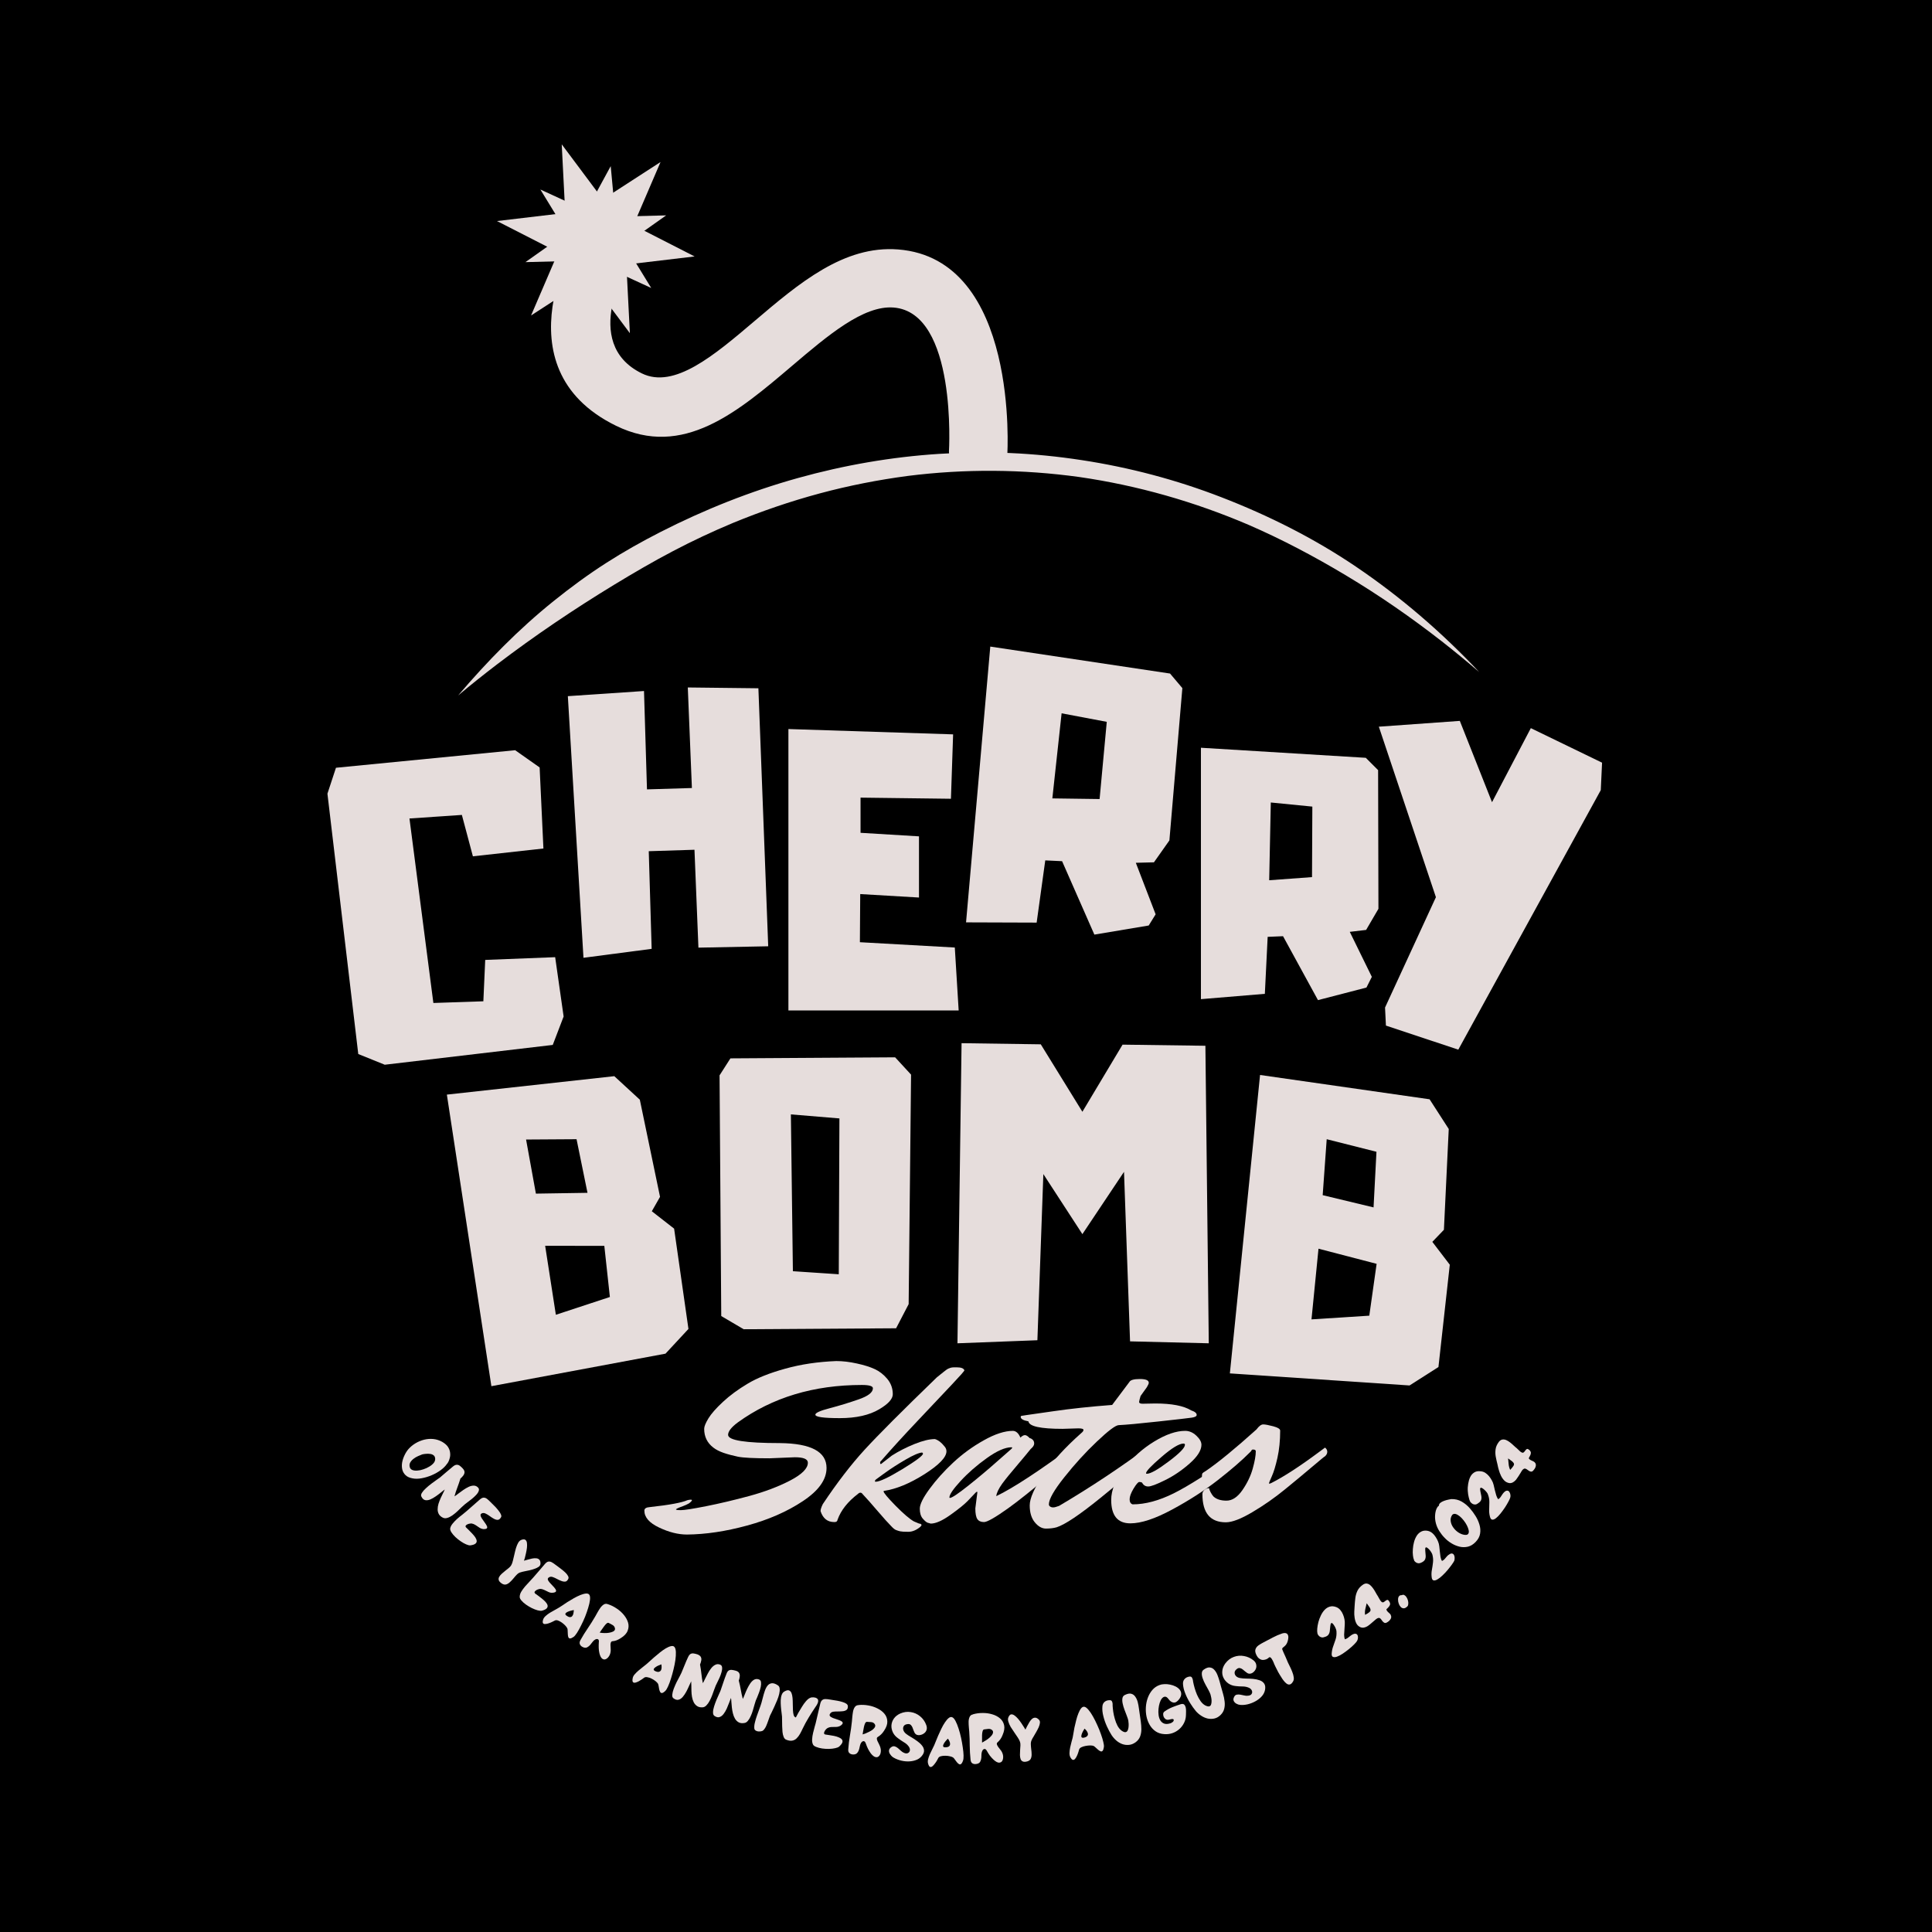
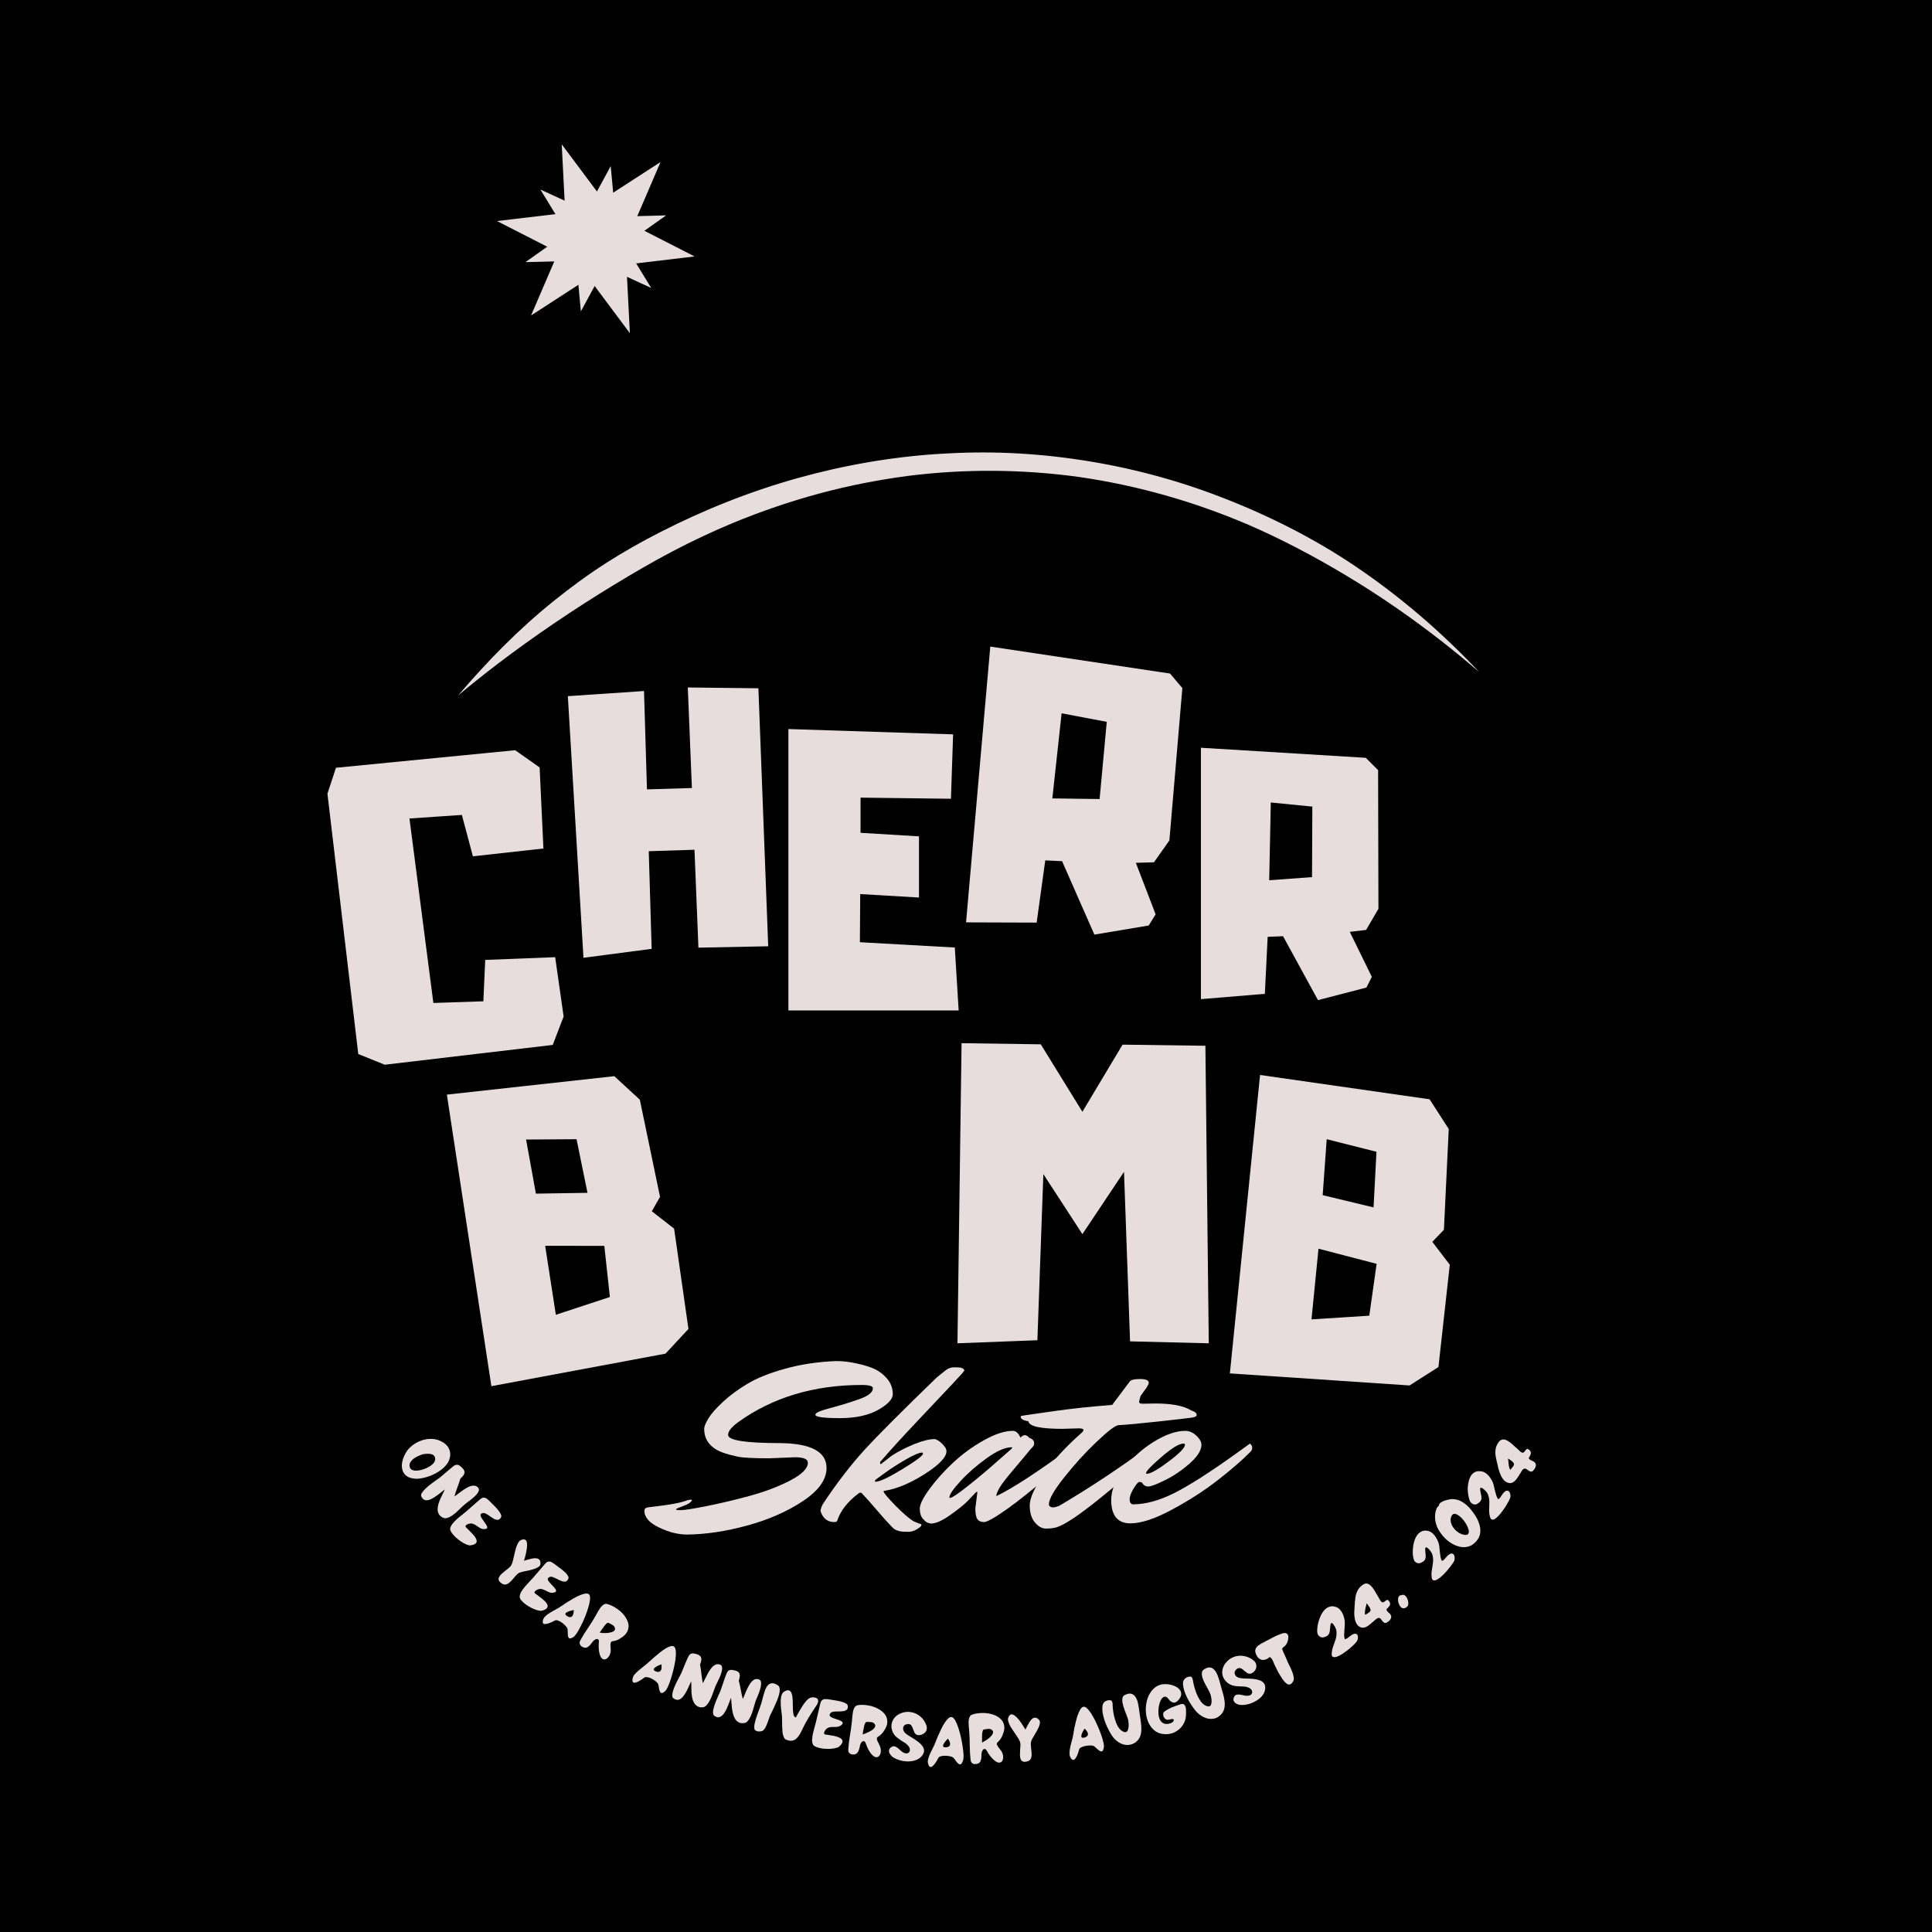
<svg xmlns="http://www.w3.org/2000/svg" width="500" zoomAndPan="magnify" viewBox="0 0 375 375" height="500" preserveAspectRatio="xMidYMid meet" version="1.0">
  <defs>
    <g />
    <clipPath id="1604d221b9">
      <path d="M 106 42 L 196 42 L 196 91 L 106 91 Z M 106 42 " clip-rule="nonzero" />
    </clipPath>
    <clipPath id="2a151ad7ab">
      <path d="M 97.18 27.453 L 199.07 32.188 L 196.285 92.125 L 94.395 87.391 Z M 97.18 27.453 " clip-rule="nonzero" />
    </clipPath>
    <clipPath id="d63a9c0e70">
      <path d="M 97.18 27.453 L 199.07 32.188 L 196.285 92.125 L 94.395 87.391 Z M 97.18 27.453 " clip-rule="nonzero" />
    </clipPath>
    <clipPath id="19857a44a3">
      <path d="M 101 32 L 130 32 L 130 61 L 101 61 Z M 101 32 " clip-rule="nonzero" />
    </clipPath>
    <clipPath id="c2c5e3f5d6">
      <path d="M 97.18 27.453 L 199.07 32.188 L 196.285 92.125 L 94.395 87.391 Z M 97.18 27.453 " clip-rule="nonzero" />
    </clipPath>
    <clipPath id="e0615d65b6">
      <path d="M 97.18 27.453 L 199.07 32.188 L 196.285 92.125 L 94.395 87.391 Z M 97.18 27.453 " clip-rule="nonzero" />
    </clipPath>
    <clipPath id="c327a8fd2a">
      <path d="M 96 28 L 135 28 L 135 65 L 96 65 Z M 96 28 " clip-rule="nonzero" />
    </clipPath>
    <clipPath id="58e8de0469">
      <path d="M 97.18 27.453 L 199.07 32.188 L 196.285 92.125 L 94.395 87.391 Z M 97.18 27.453 " clip-rule="nonzero" />
    </clipPath>
    <clipPath id="d7cbbcad2c">
      <path d="M 97.18 27.453 L 199.07 32.188 L 196.285 92.125 L 94.395 87.391 Z M 97.18 27.453 " clip-rule="nonzero" />
    </clipPath>
    <clipPath id="9b6f79f486">
      <path d="M 102 33 L 129 33 L 129 60 L 102 60 Z M 102 33 " clip-rule="nonzero" />
    </clipPath>
    <clipPath id="e0445f5bb3">
      <path d="M 97.18 27.453 L 199.07 32.188 L 196.285 92.125 L 94.395 87.391 Z M 97.18 27.453 " clip-rule="nonzero" />
    </clipPath>
    <clipPath id="3d32083011">
      <path d="M 97.18 27.453 L 199.07 32.188 L 196.285 92.125 L 94.395 87.391 Z M 97.18 27.453 " clip-rule="nonzero" />
    </clipPath>
    <clipPath id="c6b924cfbd">
      <path d="M 88 87 L 288 87 L 288 135 L 88 135 Z M 88 87 " clip-rule="nonzero" />
    </clipPath>
    <clipPath id="db2971538a">
      <path d="M 287.109 130.43 L 177.109 231.305 L 87.895 134.023 L 197.891 33.145 Z M 287.109 130.43 " clip-rule="nonzero" />
    </clipPath>
    <clipPath id="ad906e2995">
      <path d="M 287.109 130.43 L 177.109 231.305 L 87.895 134.023 L 197.891 33.145 Z M 287.109 130.43 " clip-rule="nonzero" />
    </clipPath>
  </defs>
  <rect x="-37.5" width="450" fill="#ffffff" y="-37.5" height="450" fill-opacity="1" />
  <rect x="-37.5" width="450" fill="#000000" y="-37.5" height="450" fill-opacity="1" />
  <g clip-path="url(#1604d221b9)">
    <g clip-path="url(#2a151ad7ab)">
      <g clip-path="url(#d63a9c0e70)">
-         <path fill="#e6dddc" d="M 195.516 88.277 C 195.375 90.742 183.977 91.34 184.191 87.625 C 184.195 87.551 185.816 60.656 173.438 59.691 C 167.59 59.238 160.672 65.117 153.809 70.949 C 143.141 80.016 132.566 89 119.578 82.645 C 96.254 71.234 112.383 45.008 112.426 44.93 C 114.047 42.254 117.531 41.395 120.207 43.016 C 122.887 44.633 123.746 48.117 122.125 50.797 C 122.098 50.84 112.465 66.547 124.582 72.477 C 130.871 75.555 138.625 68.969 146.445 62.324 C 155.078 54.988 163.773 47.598 174.32 48.418 C 197.887 50.25 195.523 88.168 195.516 88.277 " fill-opacity="1" fill-rule="evenodd" />
-       </g>
+         </g>
    </g>
  </g>
  <g clip-path="url(#19857a44a3)">
    <g clip-path="url(#c2c5e3f5d6)">
      <g clip-path="url(#e0615d65b6)">
        <path fill="#e6dddc" d="M 118.539 32.246 L 119.453 42.055 L 129.301 41.805 L 121.258 47.496 L 126.402 55.898 L 117.453 51.781 L 112.746 60.438 L 111.836 50.629 L 101.988 50.879 L 110.027 45.188 L 104.887 36.785 L 113.836 40.902 L 118.539 32.246 " fill-opacity="1" fill-rule="evenodd" />
      </g>
    </g>
  </g>
  <g clip-path="url(#c327a8fd2a)">
    <g clip-path="url(#58e8de0469)">
      <g clip-path="url(#d7cbbcad2c)">
        <path fill="#e6dddc" d="M 128.211 31.449 L 122.945 43.707 L 134.824 49.777 L 121.578 51.348 L 122.258 64.672 L 114.273 53.98 L 103.078 61.234 L 108.344 48.977 L 96.465 42.906 L 109.711 41.336 L 109.031 28.012 L 117.012 38.699 L 128.211 31.449 " fill-opacity="1" fill-rule="evenodd" />
      </g>
    </g>
  </g>
  <g clip-path="url(#9b6f79f486)">
    <g clip-path="url(#e0445f5bb3)">
      <g clip-path="url(#3d32083011)">
        <path fill="#e6dddc" d="M 112.023 33.625 L 116.926 41.234 L 124.848 36.848 L 120.711 44.898 L 128.469 49.562 L 119.426 50.008 L 119.266 59.059 L 114.359 51.449 L 106.441 55.836 L 110.578 47.785 L 102.82 43.121 L 111.863 42.676 L 112.023 33.625 " fill-opacity="1" fill-rule="evenodd" />
      </g>
    </g>
  </g>
  <g fill="#e6dddc" fill-opacity="1">
    <g transform="translate(76.139, 282.767)">
      <g>
        <path d="M 3.969 4.188 C 4.488 4.289 5.07 4.281 5.719 4.156 C 6.363 4.039 7.004 3.848 7.641 3.578 C 8.285 3.305 8.867 2.977 9.391 2.594 C 9.922 2.207 10.332 1.797 10.625 1.359 C 10.688 1.316 10.773 1.188 10.891 0.969 C 11.004 0.758 11.098 0.492 11.172 0.172 C 11.254 -0.141 11.27 -0.477 11.219 -0.844 C 11.176 -1.207 11.039 -1.566 10.812 -1.922 C 10.582 -2.273 10.207 -2.602 9.688 -2.906 C 9.145 -3.207 8.578 -3.391 7.984 -3.453 C 7.391 -3.516 6.797 -3.473 6.203 -3.328 C 5.617 -3.18 5.062 -2.953 4.531 -2.641 C 4.008 -2.328 3.551 -1.953 3.156 -1.516 C 2.863 -1.18 2.609 -0.785 2.391 -0.328 C 2.172 0.117 2.016 0.582 1.922 1.062 C 1.836 1.539 1.844 2 1.938 2.438 C 2.039 2.875 2.254 3.25 2.578 3.562 C 2.898 3.875 3.363 4.082 3.969 4.188 Z M 3.391 1.969 C 3.305 1.645 3.344 1.348 3.5 1.078 C 3.656 0.816 3.867 0.582 4.141 0.375 C 4.41 0.164 4.703 -0.004 5.016 -0.141 C 5.328 -0.285 5.594 -0.395 5.812 -0.469 C 6.008 -0.52 6.25 -0.555 6.531 -0.578 C 6.812 -0.609 7.082 -0.602 7.344 -0.562 C 7.613 -0.531 7.836 -0.441 8.016 -0.297 C 8.203 -0.16 8.305 0.051 8.328 0.344 C 8.348 0.645 8.254 0.926 8.047 1.188 C 7.836 1.445 7.555 1.68 7.203 1.891 C 6.848 2.109 6.461 2.285 6.047 2.422 C 5.641 2.566 5.242 2.648 4.859 2.672 C 4.473 2.703 4.145 2.66 3.875 2.547 C 3.613 2.43 3.453 2.238 3.391 1.969 Z M 3.391 1.969 " />
      </g>
    </g>
  </g>
  <g fill="#e6dddc" fill-opacity="1">
    <g transform="translate(81.008, 289.593)">
      <g>
        <path d="M 0.781 0.891 C 0.977 1.285 1.223 1.516 1.516 1.578 C 1.816 1.641 2.145 1.598 2.5 1.453 C 2.852 1.305 3.211 1.102 3.578 0.844 C 3.941 0.594 4.273 0.344 4.578 0.094 C 4.891 -0.156 5.133 -0.348 5.312 -0.484 C 5.258 -0.316 5.156 -0.086 5 0.203 C 4.852 0.504 4.695 0.828 4.531 1.172 C 4.375 1.523 4.234 1.891 4.109 2.266 C 3.992 2.648 3.938 3.02 3.938 3.375 C 3.938 3.727 4.02 4.047 4.188 4.328 C 4.352 4.617 4.641 4.852 5.047 5.031 C 5.297 5.125 5.57 5.117 5.875 5.016 C 6.176 4.922 6.488 4.758 6.812 4.531 C 7.133 4.301 7.445 4.047 7.75 3.766 C 8.051 3.484 8.328 3.219 8.578 2.969 C 8.836 2.727 9.047 2.539 9.203 2.406 C 9.305 2.32 9.488 2.18 9.75 1.984 C 10.008 1.797 10.285 1.582 10.578 1.344 C 10.879 1.102 11.156 0.848 11.406 0.578 C 11.656 0.316 11.82 0.062 11.906 -0.188 C 12 -0.438 11.969 -0.648 11.812 -0.828 C 11.582 -1.086 11.305 -1.223 10.984 -1.234 C 10.66 -1.242 10.32 -1.164 9.969 -1 C 9.613 -0.832 9.266 -0.629 8.922 -0.391 C 8.578 -0.148 8.254 0.082 7.953 0.312 C 7.66 0.551 7.41 0.727 7.203 0.844 C 7.359 0.27 7.547 -0.301 7.766 -0.875 C 7.984 -1.445 8.18 -2.023 8.359 -2.609 C 8.586 -2.797 8.773 -2.992 8.922 -3.203 C 9.078 -3.422 9.156 -3.641 9.156 -3.859 C 9.156 -4.078 9.039 -4.312 8.812 -4.562 C 8.613 -4.781 8.422 -4.957 8.234 -5.094 C 8.055 -5.227 7.859 -5.289 7.641 -5.281 C 7.43 -5.281 7.191 -5.172 6.922 -4.953 C 6.492 -4.609 6.07 -4.254 5.656 -3.891 C 5.238 -3.535 4.816 -3.176 4.391 -2.812 C 4.285 -2.727 4.07 -2.578 3.75 -2.359 C 3.438 -2.141 3.094 -1.891 2.719 -1.609 C 2.344 -1.328 1.988 -1.031 1.656 -0.719 C 1.32 -0.414 1.066 -0.125 0.891 0.156 C 0.711 0.438 0.676 0.68 0.781 0.891 Z M 0.781 0.891 " />
      </g>
    </g>
  </g>
  <g fill="#e6dddc" fill-opacity="1">
    <g transform="translate(86.477, 296.269)">
      <g>
        <path d="M 0.906 0.391 C 0.875 0.598 0.953 0.852 1.141 1.156 C 1.336 1.457 1.594 1.758 1.906 2.062 C 2.227 2.363 2.57 2.641 2.938 2.891 C 3.312 3.148 3.66 3.348 3.984 3.484 C 4.316 3.629 4.582 3.695 4.781 3.688 C 5.27 3.625 5.609 3.516 5.797 3.359 C 5.984 3.211 6.066 3.031 6.047 2.812 C 6.023 2.594 5.93 2.359 5.766 2.109 C 5.598 1.867 5.398 1.629 5.172 1.391 C 4.953 1.148 4.727 0.922 4.5 0.703 C 4.281 0.492 4.102 0.32 3.969 0.188 C 3.875 0.062 3.859 -0.047 3.922 -0.141 C 3.984 -0.234 4.086 -0.316 4.234 -0.391 C 4.379 -0.461 4.531 -0.508 4.688 -0.531 C 4.852 -0.562 4.984 -0.57 5.078 -0.562 C 5.359 -0.508 5.617 -0.398 5.859 -0.234 C 6.098 -0.066 6.336 0.094 6.578 0.25 C 6.816 0.406 7.082 0.5 7.375 0.531 C 7.75 0.531 7.973 0.469 8.047 0.344 C 8.117 0.227 8.102 0.07 8 -0.125 C 7.895 -0.332 7.75 -0.562 7.562 -0.812 C 7.375 -1.062 7.203 -1.305 7.047 -1.547 C 6.891 -1.785 6.805 -1.992 6.797 -2.172 C 6.785 -2.359 6.898 -2.488 7.141 -2.562 C 7.336 -2.625 7.562 -2.594 7.812 -2.469 C 8.062 -2.352 8.316 -2.195 8.578 -2 C 8.848 -1.801 9.113 -1.629 9.375 -1.484 C 9.633 -1.336 9.883 -1.266 10.125 -1.266 C 10.363 -1.273 10.57 -1.43 10.75 -1.734 C 10.852 -1.867 10.859 -2.051 10.766 -2.281 C 10.68 -2.508 10.539 -2.742 10.344 -2.984 C 10.156 -3.234 9.945 -3.484 9.719 -3.734 C 9.488 -3.984 9.273 -4.195 9.078 -4.375 C 8.891 -4.551 8.754 -4.688 8.672 -4.781 C 8.453 -5.008 8.238 -5.203 8.031 -5.359 C 7.82 -5.516 7.602 -5.586 7.375 -5.578 C 7.156 -5.566 6.898 -5.43 6.609 -5.172 C 6.191 -4.797 5.766 -4.422 5.328 -4.047 C 4.898 -3.672 4.477 -3.301 4.062 -2.938 C 3.852 -2.75 3.582 -2.523 3.25 -2.266 C 2.914 -2.016 2.578 -1.738 2.234 -1.438 C 1.898 -1.133 1.609 -0.828 1.359 -0.516 C 1.109 -0.203 0.957 0.098 0.906 0.391 Z M 0.906 0.391 " />
      </g>
    </g>
  </g>
  <g fill="#e6dddc" fill-opacity="1">
    <g transform="translate(91.303, 301.496)">
      <g />
    </g>
  </g>
  <g fill="#e6dddc" fill-opacity="1">
    <g transform="translate(94.824, 305.028)">
      <g>
        <path d="M 2.641 2.375 C 2.93 2.539 3.203 2.582 3.453 2.5 C 3.711 2.414 3.957 2.258 4.188 2.031 C 4.426 1.812 4.656 1.566 4.875 1.297 C 5.094 1.023 5.312 0.781 5.531 0.562 C 5.758 0.344 5.992 0.207 6.234 0.156 C 6.422 0.094 6.664 0.031 6.969 -0.031 C 7.27 -0.094 7.598 -0.16 7.953 -0.234 C 8.305 -0.316 8.641 -0.414 8.953 -0.531 C 9.273 -0.645 9.539 -0.773 9.75 -0.922 C 9.957 -1.078 10.066 -1.266 10.078 -1.484 C 10.098 -1.848 10.031 -2.113 9.875 -2.281 C 9.727 -2.445 9.531 -2.539 9.281 -2.562 C 9.031 -2.594 8.754 -2.578 8.453 -2.516 C 8.16 -2.453 7.875 -2.379 7.594 -2.297 C 7.312 -2.211 7.07 -2.145 6.875 -2.094 C 6.914 -2.176 6.973 -2.352 7.047 -2.625 C 7.117 -2.895 7.191 -3.203 7.266 -3.547 C 7.348 -3.898 7.41 -4.254 7.453 -4.609 C 7.492 -4.961 7.492 -5.273 7.453 -5.547 C 7.422 -5.816 7.32 -6.016 7.156 -6.141 C 7 -6.266 6.75 -6.27 6.406 -6.156 C 6.156 -6.07 5.941 -5.883 5.766 -5.594 C 5.598 -5.301 5.453 -4.953 5.328 -4.547 C 5.211 -4.148 5.109 -3.738 5.016 -3.312 C 4.922 -2.883 4.828 -2.488 4.734 -2.125 C 4.648 -1.758 4.547 -1.469 4.422 -1.25 C 4.336 -1.082 4.188 -0.906 3.969 -0.719 C 3.75 -0.531 3.508 -0.336 3.25 -0.141 C 3 0.055 2.766 0.254 2.547 0.453 C 2.328 0.66 2.16 0.867 2.047 1.078 C 1.941 1.297 1.926 1.508 2 1.719 C 2.082 1.938 2.297 2.156 2.641 2.375 Z M 2.641 2.375 " />
      </g>
    </g>
  </g>
  <g fill="#e6dddc" fill-opacity="1">
    <g transform="translate(99.907, 309.67)">
      <g>
        <path d="M 0.969 0.266 C 0.957 0.473 1.066 0.711 1.297 0.984 C 1.535 1.266 1.832 1.531 2.188 1.781 C 2.539 2.031 2.914 2.254 3.312 2.453 C 3.719 2.648 4.094 2.797 4.438 2.891 C 4.789 2.984 5.066 3.008 5.266 2.969 C 5.734 2.844 6.047 2.691 6.203 2.516 C 6.367 2.336 6.426 2.141 6.375 1.922 C 6.32 1.711 6.195 1.5 6 1.281 C 5.801 1.062 5.57 0.848 5.312 0.641 C 5.062 0.43 4.812 0.238 4.562 0.062 C 4.312 -0.113 4.113 -0.254 3.969 -0.359 C 3.852 -0.484 3.816 -0.594 3.859 -0.688 C 3.91 -0.789 4.004 -0.891 4.141 -0.984 C 4.273 -1.078 4.422 -1.145 4.578 -1.188 C 4.734 -1.238 4.859 -1.266 4.953 -1.266 C 5.234 -1.254 5.504 -1.18 5.766 -1.047 C 6.035 -0.922 6.297 -0.797 6.547 -0.672 C 6.797 -0.547 7.066 -0.492 7.359 -0.516 C 7.734 -0.555 7.945 -0.641 8 -0.766 C 8.062 -0.898 8.023 -1.062 7.891 -1.25 C 7.766 -1.438 7.594 -1.641 7.375 -1.859 C 7.156 -2.086 6.953 -2.305 6.766 -2.516 C 6.578 -2.734 6.461 -2.93 6.422 -3.109 C 6.391 -3.285 6.488 -3.43 6.719 -3.547 C 6.906 -3.648 7.129 -3.656 7.391 -3.562 C 7.66 -3.469 7.938 -3.344 8.219 -3.188 C 8.508 -3.031 8.797 -2.898 9.078 -2.797 C 9.359 -2.691 9.613 -2.656 9.844 -2.688 C 10.07 -2.727 10.258 -2.91 10.406 -3.234 C 10.477 -3.391 10.457 -3.57 10.344 -3.781 C 10.227 -4 10.055 -4.219 9.828 -4.438 C 9.598 -4.656 9.352 -4.863 9.094 -5.062 C 8.844 -5.27 8.602 -5.453 8.375 -5.609 C 8.156 -5.766 8 -5.879 7.906 -5.953 C 7.656 -6.148 7.414 -6.312 7.188 -6.438 C 6.957 -6.562 6.734 -6.602 6.516 -6.562 C 6.297 -6.52 6.062 -6.348 5.812 -6.047 C 5.457 -5.617 5.086 -5.188 4.703 -4.75 C 4.328 -4.32 3.961 -3.898 3.609 -3.484 C 3.43 -3.273 3.195 -3.02 2.906 -2.719 C 2.613 -2.414 2.316 -2.094 2.016 -1.75 C 1.723 -1.406 1.473 -1.062 1.266 -0.719 C 1.066 -0.375 0.969 -0.047 0.969 0.266 Z M 0.969 0.266 " />
      </g>
    </g>
  </g>
  <g fill="#e6dddc" fill-opacity="1">
    <g transform="translate(105.452, 314.224)">
      <g>
        <path d="M -0.031 0.125 C -0.133 0.477 -0.141 0.719 -0.047 0.844 C 0.035 0.969 0.18 1.02 0.391 1 C 0.609 0.988 0.844 0.938 1.094 0.844 C 1.344 0.758 1.566 0.664 1.766 0.562 C 1.973 0.457 2.117 0.383 2.203 0.344 C 2.367 0.238 2.582 0.227 2.844 0.312 C 3.102 0.406 3.363 0.547 3.625 0.734 C 3.883 0.922 4.113 1.125 4.312 1.344 C 4.508 1.562 4.633 1.75 4.688 1.906 C 4.719 2.02 4.734 2.18 4.734 2.391 C 4.742 2.598 4.754 2.812 4.766 3.031 C 4.773 3.25 4.812 3.43 4.875 3.578 C 4.938 3.723 5.047 3.797 5.203 3.797 C 5.367 3.797 5.602 3.691 5.906 3.484 C 6.082 3.348 6.297 3.086 6.547 2.703 C 6.797 2.316 7.055 1.848 7.328 1.297 C 7.609 0.754 7.867 0.188 8.109 -0.406 C 8.348 -1.008 8.551 -1.594 8.719 -2.156 C 8.895 -2.719 9.008 -3.223 9.062 -3.672 C 9.113 -4.117 9.078 -4.445 8.953 -4.656 C 8.836 -4.852 8.625 -4.941 8.312 -4.922 C 8 -4.898 7.633 -4.805 7.219 -4.641 C 6.812 -4.473 6.383 -4.266 5.938 -4.016 C 5.5 -3.766 5.07 -3.508 4.656 -3.25 C 4.25 -2.988 3.898 -2.754 3.609 -2.547 C 3.316 -2.348 3.117 -2.223 3.016 -2.172 C 2.805 -2.035 2.551 -1.891 2.25 -1.734 C 1.945 -1.578 1.633 -1.398 1.312 -1.203 C 0.988 -1.004 0.703 -0.789 0.453 -0.562 C 0.211 -0.344 0.051 -0.113 -0.031 0.125 Z M 4.562 -0.594 C 4.332 -0.738 4.242 -0.879 4.297 -1.016 C 4.359 -1.148 4.492 -1.266 4.703 -1.359 C 4.922 -1.461 5.145 -1.539 5.375 -1.594 C 5.613 -1.656 5.797 -1.695 5.922 -1.719 C 5.922 -1.664 5.914 -1.566 5.906 -1.422 C 5.895 -1.285 5.867 -1.133 5.828 -0.969 C 5.785 -0.801 5.711 -0.656 5.609 -0.531 C 5.516 -0.414 5.379 -0.352 5.203 -0.344 C 5.035 -0.332 4.82 -0.414 4.562 -0.594 Z M 4.562 -0.594 " />
      </g>
    </g>
  </g>
  <g fill="#e6dddc" fill-opacity="1">
    <g transform="translate(111.65, 318.768)">
      <g>
        <path d="M 1.641 1 C 1.91 1.094 2.148 1.078 2.359 0.953 C 2.578 0.836 2.77 0.676 2.938 0.469 C 3.113 0.258 3.27 0.062 3.406 -0.125 C 3.562 -0.32 3.734 -0.469 3.922 -0.562 C 4.117 -0.656 4.289 -0.66 4.438 -0.578 C 4.582 -0.492 4.629 -0.285 4.578 0.047 C 4.555 0.391 4.551 0.738 4.562 1.094 C 4.57 1.445 4.617 1.801 4.703 2.156 C 4.836 2.676 5.02 3.02 5.25 3.188 C 5.477 3.352 5.711 3.379 5.953 3.266 C 6.203 3.148 6.414 2.941 6.594 2.641 C 6.781 2.336 6.879 1.973 6.891 1.547 C 6.898 1.43 6.895 1.281 6.875 1.094 C 6.852 0.914 6.844 0.727 6.844 0.531 C 6.844 0.332 6.867 0.164 6.922 0.031 C 6.973 -0.102 7.066 -0.18 7.203 -0.203 C 7.492 -0.223 7.773 -0.285 8.047 -0.391 C 8.328 -0.504 8.594 -0.645 8.844 -0.812 C 9.531 -1.238 9.973 -1.711 10.172 -2.234 C 10.379 -2.754 10.41 -3.273 10.266 -3.797 C 10.117 -4.316 9.848 -4.816 9.453 -5.297 C 9.066 -5.773 8.602 -6.191 8.062 -6.547 C 7.531 -6.91 6.977 -7.188 6.406 -7.375 C 6.352 -7.395 6.344 -7.395 6.375 -7.375 C 6.102 -7.508 5.836 -7.504 5.578 -7.359 C 5.328 -7.211 5.094 -6.988 4.875 -6.688 C 4.664 -6.383 4.477 -6.082 4.312 -5.781 C 4.156 -5.477 4.008 -5.219 3.875 -5 C 3.426 -4.227 2.945 -3.469 2.438 -2.719 C 1.926 -1.977 1.453 -1.211 1.016 -0.422 C 0.828 -0.086 0.801 0.203 0.938 0.453 C 1.07 0.703 1.305 0.883 1.641 1 Z M 4.75 -1.875 C 4.812 -1.957 4.914 -2.113 5.062 -2.344 C 5.219 -2.57 5.383 -2.805 5.562 -3.047 C 5.738 -3.297 5.91 -3.492 6.078 -3.641 C 6.254 -3.785 6.398 -3.82 6.516 -3.75 C 6.711 -3.645 6.938 -3.523 7.188 -3.391 C 7.445 -3.254 7.613 -3.062 7.688 -2.812 C 7.758 -2.582 7.723 -2.395 7.578 -2.25 C 7.43 -2.113 7.223 -2.008 6.953 -1.938 C 6.691 -1.863 6.406 -1.816 6.094 -1.797 C 5.789 -1.785 5.508 -1.789 5.25 -1.812 C 5 -1.844 4.832 -1.863 4.75 -1.875 Z M 4.75 -1.875 " />
      </g>
    </g>
  </g>
  <g fill="#e6dddc" fill-opacity="1">
    <g transform="translate(118.475, 323.127)">
      <g />
    </g>
  </g>
  <g fill="#e6dddc" fill-opacity="1">
    <g transform="translate(122.795, 325.656)">
      <g>
        <path d="M 0 0.141 C -0.062 0.492 -0.039 0.727 0.062 0.844 C 0.176 0.957 0.336 0.988 0.547 0.938 C 0.754 0.883 0.973 0.797 1.203 0.672 C 1.43 0.547 1.641 0.414 1.828 0.281 C 2.023 0.156 2.16 0.055 2.234 -0.016 C 2.379 -0.129 2.586 -0.16 2.859 -0.109 C 3.129 -0.066 3.406 0.023 3.688 0.172 C 3.977 0.316 4.234 0.477 4.453 0.656 C 4.68 0.844 4.836 1.008 4.922 1.156 C 4.973 1.27 5.016 1.426 5.047 1.625 C 5.078 1.832 5.113 2.039 5.156 2.25 C 5.207 2.469 5.273 2.645 5.359 2.781 C 5.441 2.914 5.562 2.973 5.719 2.953 C 5.883 2.93 6.098 2.789 6.359 2.531 C 6.516 2.375 6.688 2.086 6.875 1.672 C 7.07 1.254 7.258 0.75 7.438 0.156 C 7.625 -0.426 7.789 -1.023 7.938 -1.641 C 8.094 -2.266 8.211 -2.867 8.297 -3.453 C 8.379 -4.047 8.41 -4.566 8.391 -5.016 C 8.367 -5.461 8.281 -5.781 8.125 -5.969 C 7.977 -6.156 7.754 -6.211 7.453 -6.141 C 7.148 -6.078 6.805 -5.93 6.422 -5.703 C 6.035 -5.473 5.645 -5.195 5.25 -4.875 C 4.863 -4.562 4.484 -4.242 4.109 -3.922 C 3.742 -3.609 3.43 -3.328 3.172 -3.078 C 2.91 -2.836 2.734 -2.68 2.641 -2.609 C 2.453 -2.453 2.223 -2.27 1.953 -2.062 C 1.68 -1.852 1.398 -1.625 1.109 -1.375 C 0.828 -1.133 0.578 -0.883 0.359 -0.625 C 0.148 -0.375 0.031 -0.117 0 0.141 Z M 4.406 -1.281 C 4.164 -1.395 4.062 -1.52 4.094 -1.656 C 4.133 -1.801 4.25 -1.938 4.438 -2.062 C 4.625 -2.195 4.832 -2.312 5.062 -2.406 C 5.289 -2.5 5.461 -2.566 5.578 -2.609 C 5.586 -2.555 5.598 -2.457 5.609 -2.312 C 5.629 -2.176 5.629 -2.023 5.609 -1.859 C 5.598 -1.691 5.551 -1.539 5.469 -1.406 C 5.383 -1.281 5.258 -1.195 5.094 -1.156 C 4.926 -1.113 4.695 -1.156 4.406 -1.281 Z M 4.406 -1.281 " />
      </g>
    </g>
  </g>
  <g fill="#e6dddc" fill-opacity="1">
    <g transform="translate(129.627, 329.203)">
      <g>
        <path d="M 1.094 0.438 C 1.445 0.695 1.77 0.789 2.062 0.719 C 2.363 0.645 2.641 0.461 2.891 0.172 C 3.141 -0.117 3.367 -0.457 3.578 -0.844 C 3.785 -1.238 3.969 -1.617 4.125 -1.984 C 4.289 -2.348 4.426 -2.641 4.531 -2.859 C 4.551 -2.672 4.562 -2.41 4.562 -2.078 C 4.562 -1.754 4.566 -1.395 4.578 -1 C 4.586 -0.613 4.625 -0.227 4.688 0.156 C 4.758 0.551 4.875 0.906 5.031 1.219 C 5.195 1.531 5.414 1.773 5.688 1.953 C 5.969 2.141 6.328 2.219 6.766 2.188 C 7.035 2.164 7.281 2.035 7.5 1.797 C 7.727 1.566 7.93 1.281 8.109 0.938 C 8.297 0.594 8.461 0.223 8.609 -0.172 C 8.754 -0.566 8.883 -0.926 9 -1.25 C 9.113 -1.582 9.211 -1.844 9.297 -2.031 C 9.348 -2.145 9.445 -2.348 9.594 -2.641 C 9.738 -2.93 9.891 -3.25 10.047 -3.594 C 10.203 -3.945 10.328 -4.297 10.422 -4.641 C 10.523 -4.984 10.562 -5.289 10.531 -5.562 C 10.508 -5.832 10.383 -6.008 10.156 -6.094 C 9.832 -6.227 9.523 -6.223 9.234 -6.078 C 8.941 -5.941 8.672 -5.719 8.422 -5.406 C 8.18 -5.102 7.961 -4.766 7.766 -4.391 C 7.566 -4.023 7.383 -3.672 7.219 -3.328 C 7.062 -2.984 6.922 -2.707 6.797 -2.5 C 6.672 -3.094 6.578 -3.691 6.516 -4.297 C 6.453 -4.91 6.363 -5.516 6.25 -6.109 C 6.363 -6.391 6.441 -6.656 6.484 -6.906 C 6.535 -7.164 6.508 -7.391 6.406 -7.578 C 6.312 -7.773 6.102 -7.941 5.781 -8.078 C 5.5 -8.172 5.242 -8.234 5.016 -8.266 C 4.797 -8.305 4.594 -8.273 4.406 -8.172 C 4.227 -8.066 4.066 -7.859 3.922 -7.547 C 3.691 -7.055 3.473 -6.551 3.266 -6.031 C 3.055 -5.52 2.848 -5.016 2.641 -4.516 C 2.586 -4.379 2.469 -4.141 2.281 -3.797 C 2.094 -3.461 1.895 -3.086 1.688 -2.672 C 1.488 -2.254 1.305 -1.832 1.141 -1.406 C 0.984 -0.977 0.891 -0.598 0.859 -0.266 C 0.828 0.066 0.906 0.301 1.094 0.438 Z M 1.094 0.438 " />
      </g>
    </g>
  </g>
  <g fill="#e6dddc" fill-opacity="1">
    <g transform="translate(137.553, 332.703)">
      <g>
        <path d="M 1.125 0.359 C 1.5 0.609 1.828 0.68 2.109 0.578 C 2.398 0.484 2.66 0.285 2.891 -0.016 C 3.129 -0.328 3.336 -0.68 3.516 -1.078 C 3.691 -1.484 3.848 -1.867 3.984 -2.234 C 4.117 -2.609 4.234 -2.91 4.328 -3.141 C 4.367 -2.953 4.395 -2.691 4.406 -2.359 C 4.426 -2.035 4.457 -1.68 4.5 -1.297 C 4.539 -0.91 4.609 -0.523 4.703 -0.141 C 4.797 0.242 4.93 0.586 5.109 0.891 C 5.285 1.191 5.52 1.426 5.812 1.594 C 6.102 1.758 6.469 1.805 6.906 1.734 C 7.176 1.703 7.41 1.562 7.609 1.312 C 7.816 1.07 8 0.77 8.156 0.406 C 8.32 0.051 8.461 -0.32 8.578 -0.719 C 8.691 -1.113 8.797 -1.477 8.891 -1.812 C 8.984 -2.156 9.066 -2.426 9.141 -2.625 C 9.191 -2.738 9.281 -2.941 9.406 -3.234 C 9.531 -3.535 9.66 -3.867 9.797 -4.234 C 9.93 -4.598 10.035 -4.953 10.109 -5.297 C 10.18 -5.648 10.195 -5.957 10.156 -6.219 C 10.113 -6.488 9.973 -6.66 9.734 -6.734 C 9.398 -6.848 9.094 -6.828 8.812 -6.672 C 8.539 -6.516 8.289 -6.27 8.062 -5.938 C 7.844 -5.613 7.645 -5.266 7.469 -4.891 C 7.289 -4.516 7.133 -4.148 7 -3.797 C 6.863 -3.441 6.738 -3.156 6.625 -2.938 C 6.469 -3.52 6.336 -4.113 6.234 -4.719 C 6.129 -5.32 6 -5.914 5.844 -6.5 C 5.945 -6.781 6.008 -7.051 6.031 -7.312 C 6.062 -7.57 6.02 -7.797 5.906 -7.984 C 5.801 -8.18 5.582 -8.328 5.25 -8.422 C 4.969 -8.504 4.707 -8.555 4.469 -8.578 C 4.238 -8.598 4.035 -8.551 3.859 -8.438 C 3.691 -8.32 3.551 -8.102 3.438 -7.781 C 3.238 -7.281 3.051 -6.766 2.875 -6.234 C 2.695 -5.711 2.52 -5.191 2.344 -4.672 C 2.301 -4.523 2.195 -4.281 2.031 -3.938 C 1.875 -3.594 1.703 -3.203 1.516 -2.766 C 1.336 -2.328 1.18 -1.895 1.047 -1.469 C 0.91 -1.039 0.844 -0.66 0.844 -0.328 C 0.844 0.004 0.938 0.234 1.125 0.359 Z M 1.125 0.359 " />
      </g>
    </g>
  </g>
  <g fill="#e6dddc" fill-opacity="1">
    <g transform="translate(145.599, 335.6)">
      <g>
        <path d="M 0.812 -0.141 C 0.82 0.035 0.898 0.176 1.047 0.281 C 1.191 0.383 1.363 0.445 1.562 0.469 C 1.77 0.488 1.961 0.477 2.141 0.438 C 2.328 0.406 2.469 0.344 2.562 0.25 C 2.801 0 2.988 -0.285 3.125 -0.609 C 3.27 -0.941 3.398 -1.281 3.516 -1.625 C 3.629 -1.969 3.742 -2.289 3.859 -2.594 C 3.922 -2.727 4.031 -2.945 4.188 -3.25 C 4.344 -3.562 4.508 -3.914 4.688 -4.312 C 4.875 -4.719 5.055 -5.133 5.234 -5.562 C 5.41 -5.988 5.547 -6.398 5.641 -6.797 C 5.734 -7.203 5.766 -7.551 5.734 -7.844 C 5.711 -8.133 5.594 -8.348 5.375 -8.484 C 4.906 -8.797 4.504 -8.926 4.172 -8.875 C 3.848 -8.832 3.578 -8.672 3.359 -8.391 C 3.148 -8.117 2.977 -7.781 2.844 -7.375 C 2.707 -6.977 2.586 -6.57 2.484 -6.156 C 2.379 -5.75 2.285 -5.395 2.203 -5.094 C 2.098 -4.738 1.961 -4.344 1.797 -3.906 C 1.641 -3.469 1.477 -3.02 1.312 -2.562 C 1.156 -2.113 1.023 -1.676 0.922 -1.25 C 0.816 -0.832 0.781 -0.461 0.812 -0.141 Z M 0.812 -0.141 " />
      </g>
    </g>
  </g>
  <g fill="#e6dddc" fill-opacity="1">
    <g transform="translate(149.146, 336.764)">
      <g>
        <path d="M 3.406 0.891 C 3.875 1.086 4.273 1.156 4.609 1.094 C 4.941 1.039 5.227 0.895 5.469 0.656 C 5.719 0.414 5.938 0.129 6.125 -0.203 C 6.312 -0.535 6.484 -0.875 6.641 -1.219 C 6.984 -1.938 7.363 -2.641 7.781 -3.328 C 8.195 -4.016 8.629 -4.691 9.078 -5.359 C 9.148 -5.461 9.238 -5.594 9.344 -5.75 C 9.445 -5.914 9.531 -6.082 9.594 -6.25 C 9.656 -6.414 9.676 -6.578 9.656 -6.734 C 9.645 -6.891 9.555 -7.02 9.391 -7.125 C 9.223 -7.238 9.008 -7.301 8.75 -7.312 C 8.5 -7.332 8.273 -7.297 8.078 -7.203 C 7.816 -7.086 7.551 -6.867 7.281 -6.547 C 7.008 -6.234 6.754 -5.879 6.516 -5.484 C 6.273 -5.086 6.047 -4.707 5.828 -4.344 C 5.617 -3.977 5.453 -3.664 5.328 -3.406 C 5.129 -3.457 4.988 -3.609 4.906 -3.859 C 4.832 -4.109 4.785 -4.422 4.766 -4.797 C 4.742 -5.172 4.734 -5.566 4.734 -5.984 C 4.734 -6.41 4.719 -6.812 4.688 -7.188 C 4.656 -7.562 4.586 -7.879 4.484 -8.141 C 4.379 -8.398 4.219 -8.57 4 -8.656 C 3.789 -8.738 3.504 -8.676 3.141 -8.469 C 2.891 -8.344 2.707 -8.129 2.594 -7.828 C 2.477 -7.523 2.41 -7.172 2.391 -6.766 C 2.379 -6.367 2.391 -5.969 2.422 -5.562 C 2.453 -5.156 2.492 -4.77 2.547 -4.406 C 2.598 -4.051 2.629 -3.773 2.641 -3.578 C 2.648 -3.391 2.656 -3.129 2.656 -2.797 C 2.664 -2.473 2.672 -2.113 2.672 -1.719 C 2.68 -1.332 2.703 -0.957 2.734 -0.594 C 2.773 -0.227 2.848 0.082 2.953 0.344 C 3.055 0.613 3.207 0.797 3.406 0.891 Z M 3.406 0.891 " />
      </g>
    </g>
  </g>
  <g fill="#e6dddc" fill-opacity="1">
    <g transform="translate(156.836, 338.82)">
      <g>
        <path d="M 0.969 -0.203 C 1.062 -0.016 1.273 0.141 1.609 0.266 C 1.941 0.398 2.32 0.5 2.75 0.562 C 3.188 0.625 3.629 0.648 4.078 0.641 C 4.523 0.629 4.926 0.582 5.281 0.5 C 5.633 0.426 5.891 0.32 6.047 0.188 C 6.398 -0.133 6.609 -0.41 6.672 -0.641 C 6.734 -0.867 6.691 -1.062 6.547 -1.219 C 6.398 -1.383 6.188 -1.52 5.906 -1.625 C 5.633 -1.738 5.332 -1.828 5 -1.891 C 4.676 -1.953 4.363 -2.004 4.062 -2.047 C 3.77 -2.086 3.531 -2.125 3.344 -2.156 C 3.188 -2.207 3.109 -2.289 3.109 -2.406 C 3.109 -2.52 3.145 -2.645 3.219 -2.781 C 3.289 -2.926 3.383 -3.055 3.5 -3.172 C 3.613 -3.285 3.711 -3.363 3.797 -3.406 C 4.055 -3.539 4.332 -3.609 4.625 -3.609 C 4.914 -3.609 5.203 -3.613 5.484 -3.625 C 5.773 -3.633 6.047 -3.711 6.297 -3.859 C 6.598 -4.066 6.742 -4.242 6.734 -4.391 C 6.734 -4.535 6.629 -4.66 6.422 -4.766 C 6.211 -4.879 5.957 -4.984 5.656 -5.078 C 5.363 -5.172 5.086 -5.266 4.828 -5.359 C 4.566 -5.461 4.379 -5.582 4.266 -5.719 C 4.148 -5.863 4.164 -6.035 4.312 -6.234 C 4.438 -6.422 4.633 -6.535 4.906 -6.578 C 5.188 -6.617 5.488 -6.633 5.812 -6.625 C 6.145 -6.625 6.457 -6.641 6.75 -6.672 C 7.039 -6.703 7.281 -6.785 7.469 -6.922 C 7.664 -7.066 7.754 -7.316 7.734 -7.672 C 7.723 -7.848 7.617 -8.004 7.422 -8.141 C 7.223 -8.273 6.973 -8.383 6.672 -8.469 C 6.367 -8.562 6.051 -8.641 5.719 -8.703 C 5.395 -8.766 5.102 -8.812 4.844 -8.844 C 4.582 -8.883 4.391 -8.914 4.266 -8.938 C 3.941 -9 3.648 -9.031 3.391 -9.031 C 3.141 -9.039 2.926 -8.973 2.75 -8.828 C 2.57 -8.691 2.441 -8.438 2.359 -8.062 C 2.234 -7.52 2.102 -6.969 1.969 -6.406 C 1.844 -5.844 1.711 -5.285 1.578 -4.734 C 1.523 -4.473 1.438 -4.141 1.312 -3.734 C 1.195 -3.336 1.086 -2.914 0.984 -2.469 C 0.879 -2.031 0.816 -1.613 0.797 -1.219 C 0.773 -0.82 0.832 -0.484 0.969 -0.203 Z M 0.969 -0.203 " />
      </g>
    </g>
  </g>
  <g fill="#e6dddc" fill-opacity="1">
    <g transform="translate(163.868, 340.304)">
      <g>
        <path d="M 1.906 0.234 C 2.188 0.203 2.398 0.094 2.547 -0.094 C 2.703 -0.281 2.816 -0.508 2.891 -0.781 C 2.961 -1.051 3.02 -1.297 3.062 -1.516 C 3.113 -1.754 3.207 -1.957 3.344 -2.125 C 3.488 -2.289 3.641 -2.363 3.797 -2.344 C 3.961 -2.332 4.098 -2.164 4.203 -1.844 C 4.316 -1.508 4.453 -1.18 4.609 -0.859 C 4.773 -0.547 4.957 -0.25 5.156 0.031 C 5.5 0.457 5.805 0.695 6.078 0.75 C 6.359 0.812 6.586 0.738 6.766 0.531 C 6.953 0.332 7.062 0.055 7.094 -0.297 C 7.133 -0.648 7.07 -1.023 6.906 -1.422 C 6.875 -1.523 6.812 -1.66 6.719 -1.828 C 6.633 -1.992 6.551 -2.16 6.469 -2.328 C 6.383 -2.504 6.336 -2.664 6.328 -2.812 C 6.316 -2.957 6.367 -3.066 6.484 -3.141 C 6.742 -3.297 6.977 -3.477 7.188 -3.688 C 7.395 -3.895 7.578 -4.125 7.734 -4.375 C 8.18 -5.039 8.391 -5.648 8.359 -6.203 C 8.336 -6.766 8.148 -7.254 7.797 -7.672 C 7.453 -8.086 7 -8.43 6.438 -8.703 C 5.883 -8.984 5.289 -9.176 4.656 -9.281 C 4.02 -9.395 3.406 -9.422 2.812 -9.359 C 2.758 -9.359 2.754 -9.352 2.797 -9.344 C 2.484 -9.344 2.238 -9.223 2.062 -8.984 C 1.895 -8.754 1.773 -8.457 1.703 -8.094 C 1.641 -7.738 1.594 -7.383 1.562 -7.031 C 1.539 -6.688 1.516 -6.395 1.484 -6.156 C 1.391 -5.258 1.266 -4.363 1.109 -3.469 C 0.953 -2.582 0.844 -1.691 0.781 -0.797 C 0.738 -0.422 0.828 -0.148 1.047 0.016 C 1.266 0.191 1.551 0.266 1.906 0.234 Z M 3.562 -3.656 C 3.582 -3.758 3.613 -3.945 3.656 -4.219 C 3.695 -4.488 3.75 -4.77 3.812 -5.062 C 3.875 -5.363 3.953 -5.613 4.047 -5.812 C 4.148 -6.008 4.27 -6.102 4.406 -6.094 C 4.625 -6.082 4.879 -6.066 5.172 -6.047 C 5.461 -6.035 5.691 -5.93 5.859 -5.734 C 6.016 -5.547 6.055 -5.352 5.984 -5.156 C 5.91 -4.969 5.766 -4.785 5.547 -4.609 C 5.336 -4.441 5.094 -4.289 4.812 -4.156 C 4.539 -4.02 4.285 -3.906 4.047 -3.812 C 3.805 -3.727 3.645 -3.676 3.562 -3.656 Z M 3.562 -3.656 " />
      </g>
    </g>
  </g>
  <g fill="#e6dddc" fill-opacity="1">
    <g transform="translate(171.947, 341.517)">
      <g>
        <path d="M 1.312 -0.484 C 1.688 -0.234 2.129 -0.031 2.641 0.125 C 3.148 0.281 3.676 0.363 4.219 0.375 C 4.758 0.383 5.27 0.305 5.75 0.141 C 6.238 -0.016 6.641 -0.281 6.953 -0.656 C 7.297 -1.062 7.445 -1.441 7.406 -1.797 C 7.375 -2.148 7.223 -2.477 6.953 -2.781 C 6.691 -3.094 6.367 -3.379 5.984 -3.641 C 5.609 -3.91 5.227 -4.156 4.844 -4.375 C 4.469 -4.594 4.16 -4.797 3.922 -4.984 C 3.648 -5.203 3.473 -5.445 3.391 -5.719 C 3.305 -6 3.332 -6.254 3.469 -6.484 C 3.602 -6.711 3.875 -6.844 4.281 -6.875 C 4.508 -6.895 4.691 -6.844 4.828 -6.719 C 4.961 -6.594 5.07 -6.43 5.156 -6.234 C 5.238 -6.047 5.305 -5.863 5.359 -5.688 C 5.422 -5.52 5.473 -5.395 5.516 -5.312 C 5.617 -5.062 5.781 -4.891 6 -4.797 C 6.227 -4.711 6.473 -4.703 6.734 -4.766 C 7.004 -4.828 7.242 -4.941 7.453 -5.109 C 7.672 -5.273 7.82 -5.492 7.906 -5.766 C 7.988 -6.047 7.961 -6.363 7.828 -6.719 C 7.578 -7.395 7.18 -7.953 6.641 -8.391 C 6.109 -8.828 5.504 -9.098 4.828 -9.203 C 4.16 -9.316 3.477 -9.223 2.781 -8.922 C 2.25 -8.68 1.836 -8.352 1.547 -7.938 C 1.266 -7.531 1.109 -7.086 1.078 -6.609 C 1.055 -6.141 1.156 -5.68 1.375 -5.234 C 1.594 -4.797 1.926 -4.422 2.375 -4.109 C 2.719 -3.848 3.086 -3.598 3.484 -3.359 C 3.891 -3.129 4.219 -2.836 4.469 -2.484 C 4.645 -2.203 4.707 -1.945 4.656 -1.719 C 4.602 -1.488 4.469 -1.328 4.25 -1.234 C 4.039 -1.141 3.785 -1.164 3.484 -1.312 C 3.305 -1.383 3.117 -1.508 2.922 -1.688 C 2.734 -1.863 2.539 -2.035 2.344 -2.203 C 2.145 -2.367 1.938 -2.484 1.719 -2.547 C 1.508 -2.609 1.289 -2.562 1.062 -2.406 C 0.789 -2.227 0.641 -2.016 0.609 -1.766 C 0.586 -1.523 0.648 -1.289 0.797 -1.062 C 0.941 -0.832 1.113 -0.641 1.312 -0.484 Z M 1.312 -0.484 " />
      </g>
    </g>
  </g>
  <g fill="#e6dddc" fill-opacity="1">
    <g transform="translate(180.09, 342.229)">
      <g>
        <path d="M 0.062 0.125 C 0.164 0.469 0.285 0.664 0.422 0.719 C 0.566 0.781 0.723 0.742 0.891 0.609 C 1.055 0.473 1.219 0.297 1.375 0.078 C 1.539 -0.129 1.676 -0.332 1.781 -0.531 C 1.895 -0.738 1.973 -0.883 2.016 -0.969 C 2.098 -1.145 2.27 -1.27 2.531 -1.344 C 2.789 -1.414 3.082 -1.445 3.406 -1.438 C 3.727 -1.438 4.031 -1.398 4.312 -1.328 C 4.602 -1.266 4.812 -1.18 4.938 -1.078 C 5.031 -1.004 5.133 -0.879 5.25 -0.703 C 5.375 -0.535 5.5 -0.367 5.625 -0.203 C 5.758 -0.035 5.895 0.086 6.031 0.172 C 6.176 0.266 6.312 0.266 6.438 0.172 C 6.57 0.086 6.703 -0.129 6.828 -0.484 C 6.91 -0.691 6.945 -1.023 6.938 -1.484 C 6.926 -1.941 6.875 -2.473 6.781 -3.078 C 6.695 -3.68 6.586 -4.297 6.453 -4.922 C 6.316 -5.555 6.156 -6.156 5.969 -6.719 C 5.789 -7.281 5.598 -7.758 5.391 -8.156 C 5.18 -8.562 4.969 -8.812 4.75 -8.906 C 4.531 -9.008 4.301 -8.961 4.062 -8.766 C 3.82 -8.578 3.578 -8.297 3.328 -7.922 C 3.078 -7.555 2.844 -7.145 2.625 -6.688 C 2.406 -6.227 2.195 -5.773 2 -5.328 C 1.812 -4.879 1.648 -4.488 1.516 -4.156 C 1.391 -3.82 1.301 -3.602 1.25 -3.5 C 1.145 -3.27 1.016 -3.004 0.859 -2.703 C 0.703 -2.398 0.547 -2.078 0.391 -1.734 C 0.242 -1.391 0.129 -1.055 0.047 -0.734 C -0.023 -0.41 -0.02 -0.125 0.062 0.125 Z M 3.422 -3.078 C 3.148 -3.066 3 -3.133 2.969 -3.281 C 2.945 -3.426 2.992 -3.598 3.109 -3.797 C 3.223 -3.992 3.359 -4.18 3.516 -4.359 C 3.68 -4.547 3.805 -4.68 3.891 -4.766 C 3.922 -4.734 3.973 -4.656 4.047 -4.531 C 4.129 -4.406 4.195 -4.266 4.25 -4.109 C 4.312 -3.953 4.332 -3.797 4.312 -3.641 C 4.301 -3.484 4.227 -3.352 4.094 -3.25 C 3.957 -3.145 3.734 -3.086 3.422 -3.078 Z M 3.422 -3.078 " />
      </g>
    </g>
  </g>
  <g fill="#e6dddc" fill-opacity="1">
    <g transform="translate(187.772, 342.459)">
      <g>
        <path d="M 1.922 -0.109 C 2.203 -0.18 2.395 -0.328 2.5 -0.547 C 2.613 -0.766 2.68 -1.008 2.703 -1.281 C 2.723 -1.562 2.734 -1.812 2.734 -2.031 C 2.754 -2.281 2.816 -2.5 2.922 -2.688 C 3.023 -2.875 3.16 -2.973 3.328 -2.984 C 3.492 -3.004 3.656 -2.863 3.812 -2.562 C 3.977 -2.258 4.164 -1.961 4.375 -1.672 C 4.594 -1.391 4.832 -1.129 5.094 -0.891 C 5.5 -0.523 5.844 -0.336 6.125 -0.328 C 6.414 -0.328 6.629 -0.441 6.766 -0.672 C 6.898 -0.91 6.957 -1.207 6.938 -1.562 C 6.914 -1.914 6.789 -2.27 6.562 -2.625 C 6.5 -2.727 6.406 -2.848 6.281 -2.984 C 6.164 -3.129 6.051 -3.281 5.938 -3.438 C 5.832 -3.602 5.758 -3.754 5.719 -3.891 C 5.688 -4.035 5.723 -4.156 5.828 -4.25 C 6.055 -4.445 6.254 -4.664 6.422 -4.906 C 6.586 -5.145 6.723 -5.406 6.828 -5.688 C 7.148 -6.426 7.25 -7.066 7.125 -7.609 C 7 -8.148 6.727 -8.594 6.312 -8.938 C 5.895 -9.289 5.391 -9.551 4.797 -9.719 C 4.203 -9.895 3.582 -9.977 2.938 -9.969 C 2.289 -9.969 1.676 -9.883 1.094 -9.719 C 1.039 -9.695 1.035 -9.688 1.078 -9.688 C 0.773 -9.645 0.562 -9.488 0.438 -9.219 C 0.312 -8.957 0.242 -8.645 0.234 -8.281 C 0.234 -7.914 0.25 -7.555 0.281 -7.203 C 0.32 -6.859 0.348 -6.566 0.359 -6.328 C 0.422 -5.43 0.453 -4.531 0.453 -3.625 C 0.461 -2.719 0.516 -1.816 0.609 -0.922 C 0.641 -0.535 0.781 -0.281 1.031 -0.156 C 1.281 -0.031 1.578 -0.016 1.922 -0.109 Z M 2.844 -4.219 C 2.852 -4.332 2.852 -4.523 2.844 -4.797 C 2.844 -5.078 2.844 -5.367 2.844 -5.672 C 2.852 -5.973 2.891 -6.227 2.953 -6.438 C 3.016 -6.656 3.113 -6.77 3.25 -6.781 C 3.477 -6.812 3.734 -6.844 4.016 -6.875 C 4.305 -6.906 4.551 -6.844 4.75 -6.688 C 4.938 -6.539 5.008 -6.363 4.969 -6.156 C 4.938 -5.945 4.828 -5.738 4.641 -5.531 C 4.461 -5.32 4.25 -5.125 4 -4.938 C 3.758 -4.758 3.523 -4.609 3.297 -4.484 C 3.078 -4.359 2.926 -4.27 2.844 -4.219 Z M 2.844 -4.219 " />
      </g>
    </g>
  </g>
  <g fill="#e6dddc" fill-opacity="1">
    <g transform="translate(195.908, 342.2)">
      <g>
        <path d="M 3.531 -0.328 C 3.852 -0.43 4.066 -0.602 4.172 -0.844 C 4.285 -1.094 4.336 -1.375 4.328 -1.688 C 4.328 -2.008 4.301 -2.344 4.25 -2.688 C 4.207 -3.039 4.18 -3.367 4.172 -3.672 C 4.172 -3.984 4.227 -4.25 4.344 -4.469 C 4.414 -4.645 4.535 -4.863 4.703 -5.125 C 4.867 -5.395 5.039 -5.691 5.219 -6.016 C 5.406 -6.336 5.566 -6.648 5.703 -6.953 C 5.836 -7.254 5.914 -7.531 5.938 -7.781 C 5.969 -8.039 5.906 -8.25 5.75 -8.406 C 5.5 -8.664 5.258 -8.797 5.031 -8.797 C 4.812 -8.805 4.602 -8.727 4.406 -8.562 C 4.219 -8.395 4.047 -8.18 3.891 -7.922 C 3.734 -7.66 3.586 -7.398 3.453 -7.141 C 3.328 -6.879 3.219 -6.66 3.125 -6.484 C 3.082 -6.566 2.988 -6.723 2.844 -6.953 C 2.695 -7.18 2.523 -7.445 2.328 -7.75 C 2.129 -8.051 1.914 -8.332 1.688 -8.594 C 1.457 -8.863 1.227 -9.078 1 -9.234 C 0.77 -9.398 0.551 -9.469 0.344 -9.438 C 0.145 -9.406 -0.023 -9.223 -0.172 -8.891 C -0.285 -8.641 -0.289 -8.352 -0.188 -8.031 C -0.094 -7.707 0.055 -7.363 0.266 -7 C 0.484 -6.645 0.719 -6.289 0.969 -5.938 C 1.227 -5.582 1.457 -5.242 1.656 -4.922 C 1.863 -4.609 2.004 -4.332 2.078 -4.094 C 2.141 -3.926 2.164 -3.695 2.156 -3.406 C 2.145 -3.113 2.125 -2.805 2.094 -2.484 C 2.07 -2.16 2.062 -1.848 2.062 -1.547 C 2.07 -1.254 2.113 -0.992 2.188 -0.766 C 2.27 -0.547 2.414 -0.391 2.625 -0.297 C 2.844 -0.203 3.145 -0.211 3.531 -0.328 Z M 3.531 -0.328 " />
      </g>
    </g>
  </g>
  <g fill="#e6dddc" fill-opacity="1">
    <g transform="translate(202.715, 341.596)">
      <g />
    </g>
  </g>
  <g fill="#e6dddc" fill-opacity="1">
    <g transform="translate(207.683, 340.978)">
      <g>
        <path d="M 0.078 0.109 C 0.254 0.422 0.414 0.586 0.562 0.609 C 0.719 0.641 0.863 0.57 1 0.406 C 1.133 0.25 1.254 0.051 1.359 -0.188 C 1.473 -0.438 1.562 -0.672 1.625 -0.891 C 1.695 -1.109 1.742 -1.266 1.766 -1.359 C 1.805 -1.547 1.945 -1.703 2.188 -1.828 C 2.438 -1.953 2.719 -2.039 3.031 -2.094 C 3.352 -2.156 3.66 -2.188 3.953 -2.188 C 4.242 -2.188 4.461 -2.148 4.609 -2.078 C 4.711 -2.016 4.844 -1.91 5 -1.766 C 5.156 -1.629 5.312 -1.488 5.469 -1.344 C 5.633 -1.207 5.789 -1.109 5.938 -1.047 C 6.094 -0.992 6.223 -1.023 6.328 -1.141 C 6.441 -1.254 6.523 -1.492 6.578 -1.859 C 6.617 -2.078 6.582 -2.41 6.469 -2.859 C 6.363 -3.316 6.207 -3.832 6 -4.406 C 5.801 -4.977 5.566 -5.555 5.297 -6.141 C 5.035 -6.734 4.758 -7.285 4.469 -7.797 C 4.188 -8.305 3.898 -8.734 3.609 -9.078 C 3.316 -9.43 3.055 -9.633 2.828 -9.688 C 2.586 -9.738 2.367 -9.645 2.172 -9.406 C 1.984 -9.176 1.805 -8.852 1.641 -8.438 C 1.473 -8.031 1.328 -7.578 1.203 -7.078 C 1.078 -6.586 0.961 -6.102 0.859 -5.625 C 0.766 -5.145 0.691 -4.727 0.641 -4.375 C 0.586 -4.02 0.547 -3.789 0.516 -3.688 C 0.453 -3.438 0.375 -3.145 0.281 -2.812 C 0.195 -2.488 0.113 -2.145 0.031 -1.781 C -0.039 -1.414 -0.082 -1.066 -0.094 -0.734 C -0.102 -0.398 -0.047 -0.117 0.078 0.109 Z M 2.734 -3.703 C 2.461 -3.648 2.297 -3.688 2.234 -3.812 C 2.18 -3.945 2.191 -4.125 2.266 -4.344 C 2.336 -4.562 2.43 -4.773 2.547 -4.984 C 2.672 -5.203 2.766 -5.359 2.828 -5.453 C 2.867 -5.422 2.938 -5.352 3.031 -5.25 C 3.133 -5.156 3.227 -5.035 3.312 -4.891 C 3.406 -4.742 3.461 -4.594 3.484 -4.438 C 3.504 -4.289 3.457 -4.148 3.344 -4.016 C 3.227 -3.879 3.023 -3.773 2.734 -3.703 Z M 2.734 -3.703 " />
      </g>
    </g>
  </g>
  <g fill="#e6dddc" fill-opacity="1">
    <g transform="translate(215.256, 339.634)">
      <g>
        <path d="M 5.172 -1.469 C 5.578 -1.77 5.863 -2.133 6.031 -2.562 C 6.195 -3 6.281 -3.469 6.281 -3.969 C 6.281 -4.469 6.242 -4.969 6.172 -5.469 C 6.098 -5.977 6.031 -6.453 5.969 -6.891 C 5.914 -7.211 5.863 -7.582 5.812 -8 C 5.758 -8.426 5.68 -8.844 5.578 -9.25 C 5.473 -9.656 5.316 -10.004 5.109 -10.297 C 4.91 -10.598 4.648 -10.789 4.328 -10.875 C 4.016 -10.969 3.617 -10.898 3.141 -10.672 C 2.836 -10.547 2.66 -10.328 2.609 -10.016 C 2.555 -9.711 2.57 -9.363 2.656 -8.969 C 2.738 -8.57 2.859 -8.164 3.016 -7.75 C 3.172 -7.332 3.32 -6.938 3.469 -6.562 C 3.613 -6.188 3.707 -5.891 3.75 -5.672 C 3.781 -5.484 3.801 -5.27 3.812 -5.031 C 3.82 -4.789 3.812 -4.551 3.781 -4.312 C 3.75 -4.07 3.688 -3.867 3.594 -3.703 C 3.5 -3.535 3.359 -3.441 3.172 -3.422 C 2.984 -3.41 2.738 -3.508 2.438 -3.719 C 2.133 -3.945 1.875 -4.258 1.656 -4.656 C 1.445 -5.062 1.273 -5.5 1.141 -5.969 C 1.004 -6.438 0.898 -6.898 0.828 -7.359 C 0.766 -7.816 0.723 -8.211 0.703 -8.547 C 0.703 -8.586 0.703 -8.695 0.703 -8.875 C 0.703 -9.062 0.66 -9.234 0.578 -9.391 C 0.504 -9.555 0.359 -9.633 0.141 -9.625 C -0.254 -9.633 -0.582 -9.531 -0.844 -9.312 C -1.113 -9.094 -1.258 -8.785 -1.281 -8.391 C -1.332 -7.816 -1.27 -7.191 -1.094 -6.516 C -0.926 -5.836 -0.695 -5.18 -0.406 -4.547 C -0.113 -3.91 0.191 -3.336 0.516 -2.828 C 0.766 -2.453 1.066 -2.109 1.422 -1.797 C 1.773 -1.492 2.16 -1.266 2.578 -1.109 C 2.992 -0.961 3.426 -0.91 3.875 -0.953 C 4.32 -0.992 4.754 -1.164 5.172 -1.469 Z M 5.172 -1.469 " />
      </g>
    </g>
  </g>
  <g fill="#e6dddc" fill-opacity="1">
    <g transform="translate(223.429, 337.67)">
      <g>
        <path d="M 2.547 -1.078 C 3.109 -1.035 3.633 -1.098 4.125 -1.266 C 4.613 -1.43 5.055 -1.688 5.453 -2.031 C 5.848 -2.375 6.16 -2.781 6.391 -3.25 C 6.629 -3.719 6.754 -4.234 6.766 -4.797 C 6.773 -4.984 6.781 -5.211 6.781 -5.484 C 6.789 -5.754 6.77 -6.008 6.719 -6.25 C 6.664 -6.488 6.566 -6.676 6.422 -6.812 C 6.273 -6.945 6.055 -6.973 5.766 -6.891 C 5.234 -6.723 4.691 -6.531 4.141 -6.312 C 3.598 -6.094 3.094 -5.816 2.625 -5.484 C 2.457 -5.367 2.363 -5.219 2.344 -5.031 C 2.332 -4.852 2.359 -4.672 2.422 -4.484 C 2.492 -4.297 2.609 -4.141 2.766 -4.016 C 2.93 -3.898 3.113 -3.848 3.312 -3.859 C 3.352 -3.859 3.43 -3.875 3.547 -3.906 C 3.66 -3.938 3.781 -3.961 3.906 -3.984 C 4.031 -4.016 4.141 -4.02 4.234 -4 C 4.336 -3.977 4.391 -3.91 4.391 -3.797 C 4.391 -3.648 4.312 -3.52 4.156 -3.406 C 4.008 -3.289 3.863 -3.211 3.719 -3.172 C 3.238 -3.023 2.844 -3.008 2.531 -3.125 C 2.227 -3.238 1.984 -3.441 1.797 -3.734 C 1.617 -4.035 1.504 -4.383 1.453 -4.781 C 1.398 -5.176 1.395 -5.578 1.438 -5.984 C 1.477 -6.398 1.555 -6.789 1.672 -7.156 C 1.785 -7.52 1.93 -7.805 2.109 -8.016 C 2.297 -8.234 2.492 -8.344 2.703 -8.344 C 2.922 -8.352 3.141 -8.207 3.359 -7.906 C 3.66 -7.488 3.988 -7.254 4.344 -7.203 C 4.695 -7.148 5.062 -7.363 5.438 -7.844 C 5.719 -8.227 5.852 -8.57 5.844 -8.875 C 5.844 -9.188 5.742 -9.461 5.547 -9.703 C 5.348 -9.953 5.082 -10.16 4.75 -10.328 C 4.426 -10.492 4.07 -10.613 3.688 -10.688 C 3.312 -10.77 2.941 -10.801 2.578 -10.781 C 2.211 -10.77 1.898 -10.711 1.641 -10.609 C 1.086 -10.41 0.617 -10.086 0.234 -9.641 C -0.141 -9.203 -0.43 -8.695 -0.641 -8.125 C -0.848 -7.562 -0.973 -6.961 -1.016 -6.328 C -1.055 -5.703 -1.016 -5.086 -0.891 -4.484 C -0.766 -3.891 -0.551 -3.336 -0.25 -2.828 C 0.051 -2.328 0.43 -1.922 0.891 -1.609 C 1.359 -1.297 1.91 -1.117 2.547 -1.078 Z M 2.547 -1.078 " />
      </g>
    </g>
  </g>
  <g fill="#e6dddc" fill-opacity="1">
    <g transform="translate(231.977, 335.002)">
      <g>
        <path d="M 4.922 -2.109 C 5.297 -2.473 5.535 -2.879 5.641 -3.328 C 5.754 -3.785 5.781 -4.258 5.719 -4.75 C 5.664 -5.25 5.566 -5.738 5.422 -6.219 C 5.273 -6.707 5.145 -7.164 5.031 -7.594 C 4.945 -7.914 4.848 -8.281 4.734 -8.688 C 4.617 -9.094 4.484 -9.492 4.328 -9.891 C 4.172 -10.285 3.973 -10.613 3.734 -10.875 C 3.504 -11.145 3.223 -11.301 2.891 -11.344 C 2.555 -11.395 2.176 -11.273 1.75 -10.984 C 1.469 -10.828 1.316 -10.586 1.297 -10.266 C 1.273 -9.953 1.332 -9.602 1.469 -9.219 C 1.602 -8.832 1.773 -8.445 1.984 -8.062 C 2.203 -7.676 2.406 -7.305 2.594 -6.953 C 2.781 -6.609 2.91 -6.32 2.984 -6.094 C 3.035 -5.926 3.082 -5.723 3.125 -5.484 C 3.176 -5.242 3.195 -5.004 3.188 -4.766 C 3.188 -4.523 3.148 -4.312 3.078 -4.125 C 3.016 -3.945 2.891 -3.836 2.703 -3.797 C 2.516 -3.766 2.254 -3.832 1.922 -4 C 1.598 -4.188 1.305 -4.461 1.047 -4.828 C 0.785 -5.203 0.555 -5.613 0.359 -6.062 C 0.172 -6.508 0.016 -6.953 -0.109 -7.391 C -0.234 -7.836 -0.328 -8.227 -0.391 -8.562 C -0.398 -8.613 -0.414 -8.723 -0.438 -8.891 C -0.469 -9.066 -0.531 -9.234 -0.625 -9.391 C -0.719 -9.547 -0.879 -9.609 -1.109 -9.578 C -1.492 -9.523 -1.801 -9.375 -2.031 -9.125 C -2.27 -8.875 -2.379 -8.551 -2.359 -8.156 C -2.328 -7.57 -2.18 -6.957 -1.922 -6.312 C -1.672 -5.676 -1.359 -5.055 -0.984 -4.453 C -0.617 -3.859 -0.242 -3.332 0.141 -2.875 C 0.43 -2.539 0.773 -2.242 1.172 -1.984 C 1.566 -1.723 1.984 -1.539 2.422 -1.438 C 2.859 -1.344 3.289 -1.344 3.719 -1.438 C 4.156 -1.531 4.555 -1.754 4.922 -2.109 Z M 4.922 -2.109 " />
      </g>
    </g>
  </g>
  <g fill="#e6dddc" fill-opacity="1">
    <g transform="translate(239.809, 331.997)">
      <g>
        <path d="M 0.906 -1.078 C 1.344 -1.035 1.82 -1.07 2.344 -1.188 C 2.863 -1.312 3.363 -1.504 3.844 -1.766 C 4.32 -2.023 4.734 -2.344 5.078 -2.719 C 5.422 -3.094 5.641 -3.52 5.734 -4 C 5.828 -4.52 5.77 -4.926 5.562 -5.219 C 5.352 -5.52 5.055 -5.734 4.672 -5.859 C 4.297 -5.992 3.875 -6.082 3.406 -6.125 C 2.938 -6.164 2.484 -6.188 2.047 -6.188 C 1.617 -6.195 1.254 -6.227 0.953 -6.281 C 0.617 -6.32 0.344 -6.441 0.125 -6.641 C -0.082 -6.848 -0.18 -7.082 -0.172 -7.344 C -0.172 -7.613 0 -7.867 0.344 -8.109 C 0.52 -8.223 0.695 -8.258 0.875 -8.219 C 1.062 -8.176 1.234 -8.094 1.391 -7.969 C 1.555 -7.844 1.707 -7.719 1.844 -7.594 C 1.988 -7.477 2.098 -7.395 2.172 -7.344 C 2.379 -7.176 2.602 -7.109 2.844 -7.141 C 3.094 -7.172 3.316 -7.281 3.516 -7.469 C 3.723 -7.656 3.875 -7.875 3.969 -8.125 C 4.062 -8.375 4.078 -8.641 4.016 -8.922 C 3.961 -9.211 3.789 -9.477 3.5 -9.719 C 2.945 -10.164 2.328 -10.445 1.641 -10.562 C 0.961 -10.688 0.305 -10.629 -0.328 -10.391 C -0.961 -10.16 -1.508 -9.742 -1.969 -9.141 C -2.32 -8.66 -2.52 -8.172 -2.562 -7.672 C -2.613 -7.18 -2.531 -6.723 -2.312 -6.297 C -2.102 -5.879 -1.789 -5.523 -1.375 -5.234 C -0.969 -4.953 -0.492 -4.785 0.047 -4.734 C 0.461 -4.68 0.906 -4.656 1.375 -4.656 C 1.844 -4.656 2.273 -4.562 2.672 -4.375 C 2.953 -4.219 3.129 -4.02 3.203 -3.781 C 3.273 -3.551 3.238 -3.344 3.094 -3.156 C 2.957 -2.977 2.723 -2.879 2.391 -2.859 C 2.191 -2.828 1.969 -2.844 1.719 -2.906 C 1.469 -2.969 1.211 -3.02 0.953 -3.062 C 0.703 -3.113 0.461 -3.113 0.234 -3.062 C 0.016 -3.02 -0.148 -2.875 -0.266 -2.625 C -0.422 -2.332 -0.445 -2.07 -0.344 -1.844 C -0.238 -1.625 -0.066 -1.445 0.172 -1.312 C 0.41 -1.176 0.656 -1.098 0.906 -1.078 Z M 0.906 -1.078 " />
      </g>
    </g>
  </g>
  <g fill="#e6dddc" fill-opacity="1">
    <g transform="translate(247.253, 328.602)">
      <g>
        <path d="M 3.719 -2.219 C 3.863 -2.445 3.91 -2.723 3.859 -3.047 C 3.816 -3.379 3.723 -3.723 3.578 -4.078 C 3.441 -4.441 3.289 -4.785 3.125 -5.109 C 2.957 -5.43 2.828 -5.695 2.734 -5.906 C 2.598 -6.25 2.453 -6.594 2.297 -6.938 C 2.148 -7.281 2 -7.613 1.844 -7.938 C 1.727 -8.207 1.656 -8.391 1.625 -8.484 C 1.602 -8.586 1.629 -8.676 1.703 -8.75 C 1.785 -8.82 1.926 -8.941 2.125 -9.109 C 2.289 -9.242 2.43 -9.43 2.547 -9.672 C 2.66 -9.922 2.738 -10.18 2.781 -10.453 C 2.832 -10.723 2.828 -10.957 2.766 -11.156 C 2.711 -11.363 2.594 -11.504 2.406 -11.578 C 2.219 -11.66 1.953 -11.648 1.609 -11.547 C 0.984 -11.336 0.367 -11.07 -0.234 -10.75 C -0.848 -10.426 -1.441 -10.113 -2.016 -9.812 C -2.367 -9.633 -2.691 -9.441 -2.984 -9.234 C -3.273 -9.023 -3.469 -8.773 -3.562 -8.484 C -3.664 -8.203 -3.613 -7.844 -3.406 -7.406 C -3.227 -7.031 -3.02 -6.77 -2.781 -6.625 C -2.551 -6.477 -2.328 -6.406 -2.109 -6.406 C -1.891 -6.414 -1.68 -6.457 -1.484 -6.531 C -1.297 -6.613 -1.156 -6.695 -1.062 -6.781 C -0.969 -6.863 -0.93 -6.898 -0.953 -6.891 C -0.816 -6.973 -0.688 -6.945 -0.562 -6.812 C -0.445 -6.688 -0.332 -6.508 -0.219 -6.281 C -0.102 -6.062 -0.004 -5.832 0.078 -5.594 C 0.172 -5.363 0.25 -5.195 0.312 -5.094 C 0.477 -4.738 0.656 -4.391 0.844 -4.047 C 1.031 -3.711 1.234 -3.379 1.453 -3.047 C 1.566 -2.848 1.711 -2.633 1.891 -2.406 C 2.066 -2.176 2.254 -1.984 2.453 -1.828 C 2.648 -1.672 2.859 -1.609 3.078 -1.641 C 3.305 -1.68 3.52 -1.875 3.719 -2.219 Z M 3.719 -2.219 " />
      </g>
    </g>
  </g>
  <g fill="#e6dddc" fill-opacity="1">
    <g transform="translate(254.266, 324.843)">
      <g />
    </g>
  </g>
  <g fill="#e6dddc" fill-opacity="1">
    <g transform="translate(258.583, 322.311)">
      <g>
        <path d="M 4.797 -3.766 C 4.891 -3.922 4.953 -4.094 4.984 -4.281 C 5.016 -4.477 5.004 -4.66 4.953 -4.828 C 4.898 -4.992 4.801 -5.109 4.656 -5.172 C 4.508 -5.234 4.316 -5.219 4.078 -5.125 C 3.891 -5.051 3.707 -4.941 3.531 -4.797 C 3.363 -4.66 3.191 -4.523 3.016 -4.391 C 2.836 -4.266 2.648 -4.176 2.453 -4.125 C 2.359 -4.383 2.312 -4.676 2.312 -5 C 2.32 -5.32 2.344 -5.66 2.375 -6.016 C 2.406 -6.367 2.426 -6.719 2.438 -7.062 C 2.457 -7.406 2.438 -7.723 2.375 -8.016 C 2.32 -8.316 2.227 -8.625 2.094 -8.938 C 1.969 -9.25 1.801 -9.531 1.594 -9.781 C 1.383 -10.039 1.129 -10.234 0.828 -10.359 C 0.359 -10.547 -0.066 -10.582 -0.453 -10.469 C -0.836 -10.363 -1.176 -10.156 -1.469 -9.844 C -1.758 -9.539 -2.004 -9.176 -2.203 -8.75 C -2.41 -8.332 -2.57 -7.898 -2.688 -7.453 C -2.801 -7.004 -2.875 -6.586 -2.906 -6.203 C -2.938 -5.828 -2.926 -5.535 -2.875 -5.328 C -2.875 -5.273 -2.848 -5.191 -2.797 -5.078 C -2.742 -4.973 -2.66 -4.863 -2.547 -4.75 C -2.441 -4.645 -2.301 -4.566 -2.125 -4.516 C -1.945 -4.461 -1.758 -4.473 -1.562 -4.547 C -1.176 -4.641 -0.906 -4.789 -0.75 -5 C -0.594 -5.207 -0.5 -5.457 -0.469 -5.75 C -0.445 -6.039 -0.414 -6.348 -0.375 -6.672 C -0.344 -7.004 -0.285 -7.195 -0.203 -7.25 C -0.117 -7.312 -0.02 -7.285 0.094 -7.172 C 0.207 -7.055 0.32 -6.898 0.438 -6.703 C 0.562 -6.504 0.66 -6.297 0.734 -6.078 C 0.805 -5.867 0.836 -5.703 0.828 -5.578 C 0.859 -5.078 0.805 -4.602 0.672 -4.156 C 0.535 -3.719 0.383 -3.281 0.219 -2.844 C 0.051 -2.406 -0.051 -1.953 -0.094 -1.484 C -0.145 -1.066 -0.07 -0.812 0.125 -0.719 C 0.32 -0.625 0.586 -0.633 0.922 -0.75 C 1.266 -0.875 1.633 -1.066 2.031 -1.328 C 2.438 -1.598 2.832 -1.891 3.219 -2.203 C 3.602 -2.516 3.938 -2.812 4.219 -3.094 C 4.508 -3.383 4.703 -3.609 4.797 -3.766 Z M 4.797 -3.766 " />
      </g>
    </g>
  </g>
  <g fill="#e6dddc" fill-opacity="1">
    <g transform="translate(264.961, 318.131)">
      <g>
        <path d="M 4.125 -3.156 C 4.281 -3.227 4.438 -3.328 4.594 -3.453 C 4.75 -3.586 4.875 -3.738 4.969 -3.906 C 5.062 -4.07 5.094 -4.242 5.062 -4.422 C 5.02 -4.629 4.938 -4.789 4.812 -4.906 C 4.688 -5.031 4.551 -5.156 4.406 -5.281 C 4.27 -5.406 4.176 -5.562 4.125 -5.75 C 4.195 -5.832 4.305 -5.941 4.453 -6.078 C 4.609 -6.223 4.727 -6.391 4.812 -6.578 C 4.906 -6.773 4.867 -7.004 4.703 -7.266 C 4.578 -7.484 4.461 -7.594 4.359 -7.594 C 4.254 -7.594 4.141 -7.547 4.016 -7.453 C 3.898 -7.359 3.773 -7.266 3.641 -7.172 C 3.504 -7.098 3.375 -7.098 3.25 -7.172 C 3.133 -7.254 3.031 -7.367 2.938 -7.516 C 2.844 -7.66 2.754 -7.812 2.672 -7.969 C 2.598 -8.125 2.535 -8.238 2.484 -8.312 C 2.348 -8.508 2.207 -8.742 2.062 -9.016 C 1.914 -9.285 1.754 -9.547 1.578 -9.797 C 1.398 -10.055 1.207 -10.273 1 -10.453 C 0.789 -10.629 0.566 -10.734 0.328 -10.766 C 0.086 -10.797 -0.164 -10.719 -0.438 -10.531 C -0.926 -10.188 -1.273 -9.797 -1.484 -9.359 C -1.691 -8.922 -1.828 -8.453 -1.891 -7.953 C -1.953 -7.453 -2 -6.93 -2.031 -6.391 C -2.062 -6.086 -2.082 -5.734 -2.094 -5.328 C -2.113 -4.93 -2.094 -4.535 -2.031 -4.141 C -1.977 -3.742 -1.867 -3.379 -1.703 -3.047 C -1.535 -2.711 -1.273 -2.461 -0.922 -2.297 C -0.691 -2.203 -0.453 -2.176 -0.203 -2.219 C 0.047 -2.27 0.285 -2.367 0.516 -2.516 C 0.742 -2.672 0.961 -2.844 1.172 -3.031 C 1.379 -3.219 1.562 -3.375 1.719 -3.5 C 1.852 -3.625 1.992 -3.742 2.141 -3.859 C 2.297 -3.984 2.453 -4.062 2.609 -4.094 C 2.773 -4.125 2.938 -4.039 3.094 -3.844 C 3.176 -3.75 3.266 -3.629 3.359 -3.484 C 3.461 -3.348 3.578 -3.242 3.703 -3.172 C 3.836 -3.098 3.977 -3.094 4.125 -3.156 Z M 0 -4.688 C -0.051 -5.07 -0.035 -5.453 0.047 -5.828 C 0.141 -6.203 0.227 -6.57 0.312 -6.938 C 0.531 -6.645 0.707 -6.398 0.844 -6.203 C 0.977 -6.004 1.051 -5.828 1.062 -5.672 C 1.082 -5.523 1.008 -5.375 0.844 -5.219 C 0.676 -5.07 0.395 -4.895 0 -4.688 Z M 0 -4.688 " />
      </g>
    </g>
  </g>
  <g fill="#e6dddc" fill-opacity="1">
    <g transform="translate(272.002, 312.764)">
      <g>
        <path d="M 1.172 -0.969 C 1.273 -1.07 1.332 -1.227 1.344 -1.438 C 1.363 -1.656 1.344 -1.879 1.281 -2.109 C 1.219 -2.348 1.125 -2.562 1 -2.75 C 0.883 -2.938 0.742 -3.07 0.578 -3.156 C 0.422 -3.25 0.258 -3.242 0.094 -3.141 C -0.156 -3.16 -0.336 -3.094 -0.453 -2.938 C -0.578 -2.781 -0.641 -2.57 -0.641 -2.312 C -0.648 -2.051 -0.609 -1.789 -0.516 -1.531 C -0.43 -1.27 -0.305 -1.051 -0.141 -0.875 C 0.016 -0.695 0.207 -0.602 0.438 -0.594 C 0.664 -0.582 0.91 -0.707 1.172 -0.969 Z M 1.172 -0.969 " />
      </g>
    </g>
  </g>
  <g fill="#e6dddc" fill-opacity="1">
    <g transform="translate(274.453, 310.759)">
      <g />
    </g>
  </g>
  <g fill="#e6dddc" fill-opacity="1">
    <g transform="translate(278.236, 307.482)">
      <g>
        <path d="M 4.047 -4.562 C 4.098 -4.75 4.117 -4.938 4.109 -5.125 C 4.109 -5.32 4.066 -5.5 3.984 -5.656 C 3.898 -5.812 3.781 -5.906 3.625 -5.938 C 3.477 -5.977 3.297 -5.926 3.078 -5.781 C 2.891 -5.676 2.723 -5.535 2.578 -5.359 C 2.441 -5.191 2.301 -5.023 2.156 -4.859 C 2.008 -4.703 1.844 -4.582 1.656 -4.5 C 1.508 -4.727 1.41 -5.004 1.359 -5.328 C 1.305 -5.66 1.266 -6 1.234 -6.344 C 1.203 -6.695 1.164 -7.039 1.125 -7.375 C 1.082 -7.719 1 -8.031 0.875 -8.312 C 0.758 -8.594 0.609 -8.875 0.422 -9.156 C 0.242 -9.445 0.031 -9.695 -0.219 -9.906 C -0.477 -10.125 -0.77 -10.27 -1.094 -10.344 C -1.57 -10.438 -1.988 -10.395 -2.344 -10.219 C -2.707 -10.039 -3.004 -9.773 -3.234 -9.422 C -3.461 -9.066 -3.641 -8.66 -3.766 -8.203 C -3.891 -7.754 -3.969 -7.297 -4 -6.828 C -4.039 -6.367 -4.035 -5.945 -3.984 -5.562 C -3.941 -5.188 -3.875 -4.906 -3.781 -4.719 C -3.789 -4.664 -3.758 -4.586 -3.688 -4.484 C -3.613 -4.391 -3.508 -4.297 -3.375 -4.203 C -3.238 -4.117 -3.082 -4.066 -2.906 -4.047 C -2.738 -4.035 -2.551 -4.082 -2.344 -4.188 C -1.988 -4.352 -1.754 -4.551 -1.641 -4.781 C -1.535 -5.02 -1.492 -5.281 -1.516 -5.562 C -1.547 -5.852 -1.57 -6.16 -1.594 -6.484 C -1.625 -6.816 -1.602 -7.02 -1.531 -7.094 C -1.457 -7.164 -1.352 -7.156 -1.219 -7.062 C -1.082 -6.977 -0.938 -6.848 -0.781 -6.672 C -0.633 -6.504 -0.504 -6.32 -0.391 -6.125 C -0.273 -5.926 -0.207 -5.766 -0.188 -5.641 C -0.07 -5.148 -0.039 -4.676 -0.094 -4.219 C -0.145 -3.758 -0.211 -3.297 -0.297 -2.828 C -0.391 -2.367 -0.41 -1.906 -0.359 -1.438 C -0.328 -1.031 -0.207 -0.797 0 -0.734 C 0.207 -0.68 0.461 -0.742 0.766 -0.922 C 1.078 -1.098 1.406 -1.352 1.75 -1.688 C 2.102 -2.02 2.438 -2.375 2.75 -2.75 C 3.07 -3.133 3.348 -3.488 3.578 -3.812 C 3.816 -4.145 3.973 -4.395 4.047 -4.562 Z M 4.047 -4.562 " />
      </g>
    </g>
  </g>
  <g fill="#e6dddc" fill-opacity="1">
    <g transform="translate(283.739, 302.205)">
      <g>
        <path d="M 2.672 -2.906 C 3.16 -3.406 3.453 -3.945 3.547 -4.531 C 3.641 -5.113 3.598 -5.691 3.422 -6.266 C 3.254 -6.848 3.004 -7.406 2.672 -7.938 C 2.336 -8.477 1.973 -8.973 1.578 -9.422 C 1.109 -9.961 0.57 -10.406 -0.031 -10.75 C -0.633 -11.094 -1.305 -11.254 -2.047 -11.234 C -2.172 -11.223 -2.363 -11.188 -2.625 -11.125 C -2.895 -11.07 -3.172 -10.992 -3.453 -10.891 C -3.742 -10.785 -3.984 -10.656 -4.172 -10.5 C -4.367 -10.344 -4.457 -10.16 -4.438 -9.953 C -4.613 -9.867 -4.773 -9.66 -4.922 -9.328 C -5.066 -8.992 -5.156 -8.582 -5.188 -8.094 C -5.227 -7.613 -5.176 -7.086 -5.031 -6.516 C -4.883 -5.973 -4.656 -5.461 -4.344 -4.984 C -4.039 -4.504 -3.695 -4.07 -3.312 -3.688 C -2.926 -3.281 -2.477 -2.926 -1.969 -2.625 C -1.457 -2.32 -0.93 -2.109 -0.391 -1.984 C 0.148 -1.867 0.68 -1.875 1.203 -2 C 1.734 -2.133 2.223 -2.438 2.672 -2.906 Z M 0.625 -4.281 C 0.195 -4.32 -0.211 -4.469 -0.609 -4.719 C -1.004 -4.969 -1.344 -5.285 -1.625 -5.672 C -1.914 -6.055 -2.094 -6.473 -2.156 -6.922 C -2.227 -7.367 -2.129 -7.785 -1.859 -8.172 C -1.68 -8.348 -1.469 -8.406 -1.219 -8.344 C -0.969 -8.281 -0.703 -8.133 -0.422 -7.906 C -0.148 -7.688 0.109 -7.414 0.359 -7.094 C 0.609 -6.781 0.816 -6.457 0.984 -6.125 C 1.148 -5.801 1.266 -5.492 1.328 -5.203 C 1.391 -4.91 1.363 -4.676 1.25 -4.5 C 1.145 -4.332 0.938 -4.258 0.625 -4.281 Z M 0.625 -4.281 " />
      </g>
    </g>
  </g>
  <g fill="#e6dddc" fill-opacity="1">
    <g transform="translate(289.708, 295.681)">
      <g>
        <path d="M 3.438 -5.031 C 3.488 -5.207 3.492 -5.395 3.453 -5.594 C 3.422 -5.789 3.352 -5.961 3.25 -6.109 C 3.156 -6.254 3.031 -6.332 2.875 -6.344 C 2.719 -6.363 2.539 -6.297 2.344 -6.141 C 2.176 -5.992 2.031 -5.828 1.906 -5.641 C 1.789 -5.453 1.672 -5.27 1.547 -5.094 C 1.422 -4.926 1.27 -4.785 1.094 -4.672 C 0.926 -4.891 0.797 -5.156 0.703 -5.469 C 0.609 -5.781 0.52 -6.109 0.438 -6.453 C 0.363 -6.797 0.285 -7.133 0.203 -7.469 C 0.117 -7.812 0 -8.109 -0.156 -8.359 C -0.301 -8.629 -0.477 -8.895 -0.688 -9.156 C -0.906 -9.414 -1.148 -9.633 -1.422 -9.812 C -1.703 -9.988 -2.008 -10.086 -2.344 -10.109 C -2.844 -10.172 -3.258 -10.086 -3.594 -9.859 C -3.926 -9.641 -4.18 -9.336 -4.359 -8.953 C -4.535 -8.578 -4.66 -8.156 -4.734 -7.688 C -4.816 -7.219 -4.844 -6.75 -4.812 -6.281 C -4.781 -5.82 -4.719 -5.41 -4.625 -5.047 C -4.539 -4.68 -4.445 -4.398 -4.344 -4.203 C -4.32 -4.16 -4.27 -4.098 -4.188 -4.016 C -4.102 -3.93 -3.992 -3.848 -3.859 -3.766 C -3.723 -3.691 -3.566 -3.656 -3.391 -3.656 C -3.211 -3.656 -3.031 -3.727 -2.844 -3.875 C -2.508 -4.082 -2.301 -4.305 -2.219 -4.547 C -2.145 -4.785 -2.133 -5.047 -2.188 -5.328 C -2.25 -5.609 -2.312 -5.914 -2.375 -6.25 C -2.438 -6.57 -2.438 -6.77 -2.375 -6.844 C -2.312 -6.926 -2.207 -6.93 -2.062 -6.859 C -1.914 -6.785 -1.758 -6.672 -1.594 -6.516 C -1.426 -6.367 -1.27 -6.203 -1.125 -6.016 C -0.988 -5.836 -0.91 -5.691 -0.891 -5.578 C -0.711 -5.109 -0.625 -4.641 -0.625 -4.172 C -0.625 -3.711 -0.633 -3.242 -0.656 -2.766 C -0.688 -2.297 -0.645 -1.832 -0.531 -1.375 C -0.445 -0.977 -0.297 -0.758 -0.078 -0.719 C 0.129 -0.688 0.375 -0.781 0.656 -1 C 0.938 -1.219 1.227 -1.516 1.531 -1.891 C 1.832 -2.266 2.117 -2.656 2.391 -3.062 C 2.66 -3.477 2.891 -3.863 3.078 -4.219 C 3.273 -4.582 3.395 -4.852 3.438 -5.031 Z M 3.438 -5.031 " />
      </g>
    </g>
  </g>
  <g fill="#e6dddc" fill-opacity="1">
    <g transform="translate(294.53, 289.775)">
      <g>
        <path d="M 3 -4.266 C 3.113 -4.379 3.227 -4.52 3.344 -4.688 C 3.457 -4.852 3.531 -5.023 3.562 -5.203 C 3.602 -5.391 3.582 -5.57 3.5 -5.75 C 3.395 -5.926 3.258 -6.051 3.094 -6.125 C 2.938 -6.207 2.77 -6.285 2.594 -6.359 C 2.426 -6.441 2.289 -6.562 2.188 -6.719 C 2.227 -6.82 2.301 -6.961 2.406 -7.141 C 2.52 -7.316 2.586 -7.508 2.609 -7.719 C 2.629 -7.926 2.531 -8.133 2.312 -8.344 C 2.113 -8.508 1.961 -8.57 1.859 -8.531 C 1.766 -8.5 1.676 -8.426 1.594 -8.312 C 1.508 -8.195 1.414 -8.078 1.312 -7.953 C 1.195 -7.828 1.07 -7.781 0.938 -7.812 C 0.812 -7.852 0.676 -7.93 0.531 -8.047 C 0.395 -8.16 0.27 -8.281 0.156 -8.406 C 0.039 -8.531 -0.051 -8.617 -0.125 -8.672 C -0.312 -8.816 -0.516 -8.992 -0.734 -9.203 C -0.961 -9.422 -1.195 -9.625 -1.438 -9.812 C -1.688 -10.008 -1.938 -10.16 -2.188 -10.266 C -2.445 -10.367 -2.691 -10.398 -2.922 -10.359 C -3.16 -10.328 -3.383 -10.18 -3.594 -9.922 C -3.957 -9.441 -4.172 -8.961 -4.234 -8.484 C -4.305 -8.004 -4.297 -7.516 -4.203 -7.016 C -4.109 -6.516 -3.992 -6.004 -3.859 -5.484 C -3.805 -5.18 -3.723 -4.836 -3.609 -4.453 C -3.504 -4.066 -3.363 -3.691 -3.188 -3.328 C -3.008 -2.961 -2.789 -2.648 -2.531 -2.391 C -2.27 -2.129 -1.945 -1.969 -1.562 -1.906 C -1.312 -1.883 -1.078 -1.938 -0.859 -2.062 C -0.641 -2.188 -0.441 -2.352 -0.266 -2.562 C -0.098 -2.781 0.055 -3.004 0.203 -3.234 C 0.348 -3.473 0.477 -3.68 0.594 -3.859 C 0.676 -4.016 0.77 -4.172 0.875 -4.328 C 0.988 -4.492 1.117 -4.613 1.266 -4.688 C 1.41 -4.758 1.586 -4.727 1.797 -4.594 C 1.898 -4.531 2.02 -4.445 2.156 -4.344 C 2.289 -4.238 2.43 -4.172 2.578 -4.141 C 2.723 -4.109 2.863 -4.148 3 -4.266 Z M -1.406 -4.469 C -1.57 -4.832 -1.672 -5.203 -1.703 -5.578 C -1.734 -5.953 -1.77 -6.328 -1.812 -6.703 C -1.508 -6.492 -1.258 -6.312 -1.062 -6.156 C -0.875 -6.008 -0.75 -5.863 -0.688 -5.719 C -0.633 -5.582 -0.664 -5.422 -0.781 -5.234 C -0.895 -5.047 -1.102 -4.789 -1.406 -4.469 Z M -1.406 -4.469 " />
      </g>
    </g>
  </g>
  <g fill="#e6dddc" fill-opacity="1">
    <g transform="translate(68.008, 207.319)">
      <g>
        <path d="M 26.172 -21 L 39.75 -21.531 L 41.391 -10.016 L 39.281 -4.5 L 6.672 -0.656 L 1.531 -2.734 L -4.453 -53.266 L -2.797 -58.297 L 31.984 -61.703 L 36.734 -58.359 L 37.469 -42.625 L 23.781 -41.109 L 21.641 -49.141 L 11.469 -48.453 L 16.109 -12.641 L 25.812 -12.969 Z M 26.172 -21 " />
      </g>
    </g>
  </g>
  <g fill="#e6dddc" fill-opacity="1">
    <g transform="translate(93.939, 269.151)">
      <g>
        <path d="M 32.578 -34.047 L 36.906 -30.672 L 39.688 -11.203 L 35.234 -6.406 L 1.438 -0.094 L -7.203 -56.688 L 25.297 -60.266 L 30.25 -55.703 L 34.172 -36.844 Z M 20.094 -37.625 L 17.969 -48.031 L 8.172 -47.969 L 10.078 -37.469 Z M 23.359 -27.328 L 11.875 -27.344 L 13.953 -13.953 L 24.438 -17.406 Z M 23.359 -27.328 " />
      </g>
    </g>
  </g>
  <g fill="#e6dddc" fill-opacity="1">
    <g transform="translate(111.985, 186.234)">
      <g>
        <path d="M 21.516 -52.797 L 35.219 -52.641 L 37.125 -2.562 L 23.578 -2.297 L 22.812 -21.297 L 13.938 -21.016 L 14.5 -2.062 L 1.266 -0.328 L -1.766 -51.109 L 13.016 -52.109 L 13.594 -33.016 L 22.312 -33.281 Z M 21.516 -52.797 " />
      </g>
    </g>
  </g>
  <g fill="#e6dddc" fill-opacity="1">
    <g transform="translate(138.353, 257.944)">
      <g>
-         <path d="M 35.391 -52.719 L 38.484 -49.359 L 38.016 -4.812 L 35.578 -0.125 L 6 0.062 L 1.641 -2.5 L 1.312 -49.219 L 3.422 -52.516 Z M 15.156 -41.641 L 15.547 -11.203 L 24.453 -10.609 L 24.578 -40.859 Z M 15.156 -41.641 " />
-       </g>
+         </g>
    </g>
  </g>
  <g fill="#e6dddc" fill-opacity="1">
    <g transform="translate(151.671, 196.273)">
      <g>
        <path d="M 33.656 -12.359 L 34.406 -0.141 L 1.359 -0.141 L 1.359 -54.766 L 33.328 -53.734 L 32.906 -41.234 L 15.359 -41.453 L 15.359 -34.625 L 26.703 -33.938 L 26.703 -22.062 L 15.297 -22.734 L 15.234 -13.391 Z M 33.656 -12.359 " />
      </g>
    </g>
  </g>
  <g fill="#e6dddc" fill-opacity="1">
    <g transform="translate(184.389, 260.873)">
      <g>
        <path d="M 49.578 -57.891 L 50.234 -0.141 L 34.953 -0.516 L 33.781 -33.422 L 25.703 -21.328 L 18.125 -32.984 L 16.969 -0.734 L 1.453 -0.141 L 2.25 -58.391 L 17.625 -58.172 L 25.703 -45.078 L 33.5 -58.109 Z M 49.578 -57.891 " />
      </g>
    </g>
  </g>
  <g fill="#e6dddc" fill-opacity="1">
    <g transform="translate(237.279, 266.293)">
      <g>
        <path d="M 40.734 -25.25 L 44.125 -20.812 L 41.922 -0.953 L 36.312 2.625 L 1.438 0.281 L 7.297 -57.641 L 40.203 -52.922 L 43.922 -47.156 L 42.984 -27.594 Z M 29.328 -31.938 L 29.891 -42.734 L 20.234 -45.172 L 19.453 -34.312 Z M 29.922 -20.984 L 18.641 -23.922 L 17.281 -10.203 L 28.5 -10.922 Z M 29.922 -20.984 " />
      </g>
    </g>
  </g>
  <g fill="#e6dddc" fill-opacity="1">
    <g transform="translate(186.151, 179.109)">
      <g>
        <path d="M 37.828 -11.734 L 34.312 -11.641 L 38.156 -1.641 L 36.812 0.531 L 26.266 2.297 L 20 -11.953 L 16.734 -12.109 L 15.062 -0.031 L 1.359 -0.078 L 6.062 -53.609 L 40.953 -48.375 L 43.344 -45.547 L 40.828 -15.984 Z M 27.281 -24.016 L 28.672 -39 L 19.906 -40.656 L 18.109 -24.141 Z M 27.281 -24.016 " />
      </g>
    </g>
  </g>
  <g fill="#e6dddc" fill-opacity="1">
    <g transform="translate(231.881, 194.122)">
      <g>
        <path d="M 33.281 -13.625 L 30.109 -13.25 L 34.391 -4.516 L 33.344 -2.438 L 23.938 0 L 17.156 -12.406 L 14.172 -12.281 L 13.625 -1.219 L 1.219 -0.188 L 1.219 -48.984 L 33.219 -47.031 L 35.609 -44.641 L 35.672 -17.719 Z M 22.781 -23.875 L 22.844 -37.562 L 14.781 -38.359 L 14.469 -23.266 Z M 22.781 -23.875 " />
      </g>
    </g>
  </g>
  <g fill="#e6dddc" fill-opacity="1">
    <g transform="translate(259.616, 200.644)">
      <g>
-         <path d="M 51.344 -52.609 L 51.094 -47.281 L 23.438 3.094 L 9.391 -1.578 L 9.219 -5.078 L 19.094 -26.5 L 8.016 -59.594 L 23.734 -60.719 L 29.984 -44.938 L 37.516 -59.312 Z M 51.344 -52.609 " />
-       </g>
+         </g>
    </g>
  </g>
  <g fill="#e6dddc" fill-opacity="1">
    <g transform="translate(134.306, 294.806)">
      <g>
        <path d="M 19.984 -11.953 L 15.047 -11.75 C 12.016 -11.75 9.973 -11.852 8.922 -12.062 C 7.879 -12.281 6.945 -12.531 6.125 -12.812 C 5.301 -13.102 4.645 -13.441 4.156 -13.828 C 2.969 -14.734 2.375 -15.945 2.375 -17.469 C 2.375 -17.914 2.645 -18.586 3.188 -19.484 C 3.738 -20.391 4.68 -21.461 6.016 -22.703 C 7.359 -23.953 8.957 -25.129 10.812 -26.234 C 12.664 -27.348 15.109 -28.32 18.141 -29.156 C 21.172 -30 24.461 -30.488 28.016 -30.625 C 29.266 -30.625 30.594 -30.469 32 -30.156 C 33.406 -29.852 34.566 -29.488 35.484 -29.062 C 36.398 -28.645 37.211 -28.008 37.922 -27.156 C 38.629 -26.301 38.984 -25.312 38.984 -24.188 C 38.984 -23.281 38.113 -22.312 36.375 -21.281 C 34.438 -20.125 31.879 -19.547 28.703 -19.547 C 25.535 -19.547 23.953 -19.77 23.953 -20.219 C 23.953 -20.57 24.879 -20.988 26.734 -21.469 C 28.586 -21.957 30.445 -22.523 32.312 -23.172 C 34.188 -23.816 35.125 -24.539 35.125 -25.344 C 35.125 -25.77 34.41 -25.984 32.984 -25.984 C 23.641 -25.984 15.613 -23.562 8.906 -18.719 C 7.645 -17.781 7.016 -16.973 7.016 -16.297 C 7.016 -15.234 10.367 -14.703 17.078 -14.703 C 23.109 -14.641 26.125 -13.031 26.125 -9.875 C 26.125 -7.613 24.594 -5.469 21.531 -3.438 C 18.469 -1.406 14.863 0.172 10.719 1.297 C 6.57 2.43 2.676 3.016 -0.969 3.047 C -2.676 3.047 -4.477 2.594 -6.375 1.688 C -8.281 0.789 -9.234 -0.301 -9.234 -1.594 C -9.234 -2.008 -8.879 -2.238 -8.172 -2.281 C -4.367 -2.695 -1.938 -3.145 -0.875 -3.625 C -0.613 -3.688 -0.398 -3.719 -0.234 -3.719 C -0.078 -3.719 0 -3.688 0 -3.625 C 0 -3.5 -0.191 -3.289 -0.578 -3 C -0.93 -2.801 -1.316 -2.625 -1.734 -2.469 C -2.641 -2.145 -3.094 -1.93 -3.094 -1.828 C -3.094 -1.734 -2.77 -1.688 -2.125 -1.688 C -1.477 -1.688 0.145 -1.941 2.75 -2.453 C 5.363 -2.973 8.16 -3.633 11.141 -4.438 C 14.129 -5.25 16.77 -6.25 19.062 -7.438 C 21.352 -8.633 22.5 -9.785 22.5 -10.891 C 22.5 -11.598 21.66 -11.953 19.984 -11.953 Z M 19.984 -11.953 " />
      </g>
    </g>
  </g>
  <g fill="#e6dddc" fill-opacity="1">
    <g transform="translate(161.689, 294.806)">
      <g>
        <path d="M 24.047 -29.406 C 24.879 -29.406 25.363 -29.211 25.5 -28.828 C 25.5 -28.703 24.695 -27.789 23.094 -26.094 C 21.5 -24.406 19.305 -22.082 16.516 -19.125 C 13.723 -16.176 11.332 -13.555 9.344 -11.266 C 9.207 -11.172 9.141 -11.039 9.141 -10.875 C 9.141 -10.719 9.18 -10.641 9.266 -10.641 C 9.348 -10.641 9.453 -10.707 9.578 -10.844 L 11.422 -12.281 C 12.742 -13.125 14.203 -13.867 15.797 -14.516 C 17.391 -15.16 18.719 -15.484 19.781 -15.484 C 20.426 -15.285 21.023 -14.832 21.578 -14.125 C 21.867 -13.832 22.016 -13.492 22.016 -13.109 C 22.016 -11.953 20.586 -10.469 17.734 -8.656 C 14.879 -6.852 12.258 -5.773 9.875 -5.422 C 9.832 -5.391 9.812 -5.359 9.812 -5.328 C 9.812 -5.066 10.578 -4.148 12.109 -2.578 C 13.648 -1.016 14.836 0.004 15.672 0.484 C 16.348 0.805 16.785 0.969 16.984 0.969 C 17.109 1.031 17.172 1.109 17.172 1.203 C 17.172 1.305 17.078 1.438 16.891 1.594 C 16.141 2.207 15.379 2.516 14.609 2.516 C 13.836 2.516 13.312 2.484 13.031 2.422 C 12.758 2.359 12.492 2.273 12.234 2.172 C 11.984 2.078 11.672 1.828 11.297 1.422 C 10.922 1.023 10.547 0.625 10.172 0.219 C 9.805 -0.188 9.203 -0.879 8.359 -1.859 C 7.523 -2.848 6.656 -3.828 5.75 -4.797 C 5.625 -4.984 5.477 -5.078 5.312 -5.078 C 5.156 -5.078 5 -5 4.844 -4.844 C 2.844 -3.32 1.52 -1.645 0.875 0.188 C 0.844 0.477 0.648 0.625 0.297 0.625 L 0.234 0.625 C -1.078 0.625 -1.961 -0.082 -2.422 -1.5 C -2.422 -1.82 -2.273 -2.273 -1.984 -2.859 C 0.785 -7.016 3.484 -10.523 6.109 -13.391 C 8.742 -16.266 13.43 -20.961 20.172 -27.484 C 20.816 -27.992 21.234 -28.328 21.422 -28.484 C 21.617 -28.648 21.82 -28.805 22.031 -28.953 C 22.238 -29.098 22.41 -29.188 22.547 -29.219 C 22.805 -29.344 23.129 -29.406 23.516 -29.406 Z M 17.312 -12.875 C 16.664 -12.832 15.594 -12.375 14.094 -11.5 C 12.602 -10.633 11.258 -9.77 10.062 -8.906 L 8.328 -7.641 C 8.191 -7.516 8.125 -7.41 8.125 -7.328 C 8.125 -7.242 8.172 -7.203 8.266 -7.203 C 9.047 -7.203 10.773 -8.016 13.453 -9.641 C 16.129 -11.273 17.469 -12.285 17.469 -12.672 Z M 17.312 -12.875 " />
      </g>
    </g>
  </g>
  <g fill="#e6dddc" fill-opacity="1">
    <g transform="translate(180.703, 294.806)">
      <g>
        <path d="M 8.609 -2.031 L 9 -5.125 C 9 -5.219 8.973 -5.266 8.922 -5.266 C 8.879 -5.266 8.789 -5.203 8.656 -5.078 C 8.238 -4.629 7.707 -4.07 7.062 -3.406 C 6.414 -2.75 5.312 -1.863 3.75 -0.75 C 2.188 0.363 0.922 0.922 -0.047 0.922 C -0.211 0.891 -0.414 0.832 -0.656 0.75 C -0.895 0.664 -1.207 0.398 -1.594 -0.047 C -1.977 -0.492 -2.172 -1.133 -2.172 -1.969 C -2.172 -2.812 -1.535 -4.098 -0.266 -5.828 C 1.004 -7.555 2.523 -9.25 4.297 -10.906 C 6.078 -12.57 8.055 -14.016 10.234 -15.234 C 12.41 -16.461 14.305 -17.078 15.922 -17.078 C 16.523 -17.047 17.004 -16.609 17.359 -15.766 C 17.68 -16.086 17.973 -16.25 18.234 -16.25 C 18.492 -16.25 18.801 -16.055 19.156 -15.672 C 19.352 -15.641 19.547 -15.535 19.734 -15.359 C 19.93 -15.18 20.031 -14.93 20.031 -14.609 C 20.031 -14.285 19.801 -13.93 19.344 -13.547 C 18.664 -12.703 17.875 -11.75 16.969 -10.688 C 16.07 -9.625 15.43 -8.859 15.047 -8.391 C 14.66 -7.922 14.254 -7.398 13.828 -6.828 C 13.117 -5.828 12.734 -5.02 12.672 -4.406 C 15.961 -5.977 21.141 -9.379 28.203 -14.609 C 28.492 -14.379 28.641 -14.102 28.641 -13.781 C 28.641 -13.457 28.508 -13.18 28.25 -12.953 C 27.988 -12.734 27.672 -12.461 27.297 -12.141 C 26.93 -11.816 26.203 -11.188 25.109 -10.25 C 24.016 -9.32 22.957 -8.426 21.938 -7.562 C 20.926 -6.707 19.766 -5.754 18.453 -4.703 C 17.148 -3.66 15.984 -2.77 14.953 -2.031 C 12.461 -0.258 10.91 0.625 10.297 0.625 C 9.691 0.625 9.258 0.43 9 0.047 C 8.738 -0.336 8.609 -1.031 8.609 -2.031 Z M 3.672 -4.062 C 4.055 -4.062 5.238 -4.848 7.219 -6.422 C 9.207 -8.004 11.094 -9.586 12.875 -11.172 L 15.578 -13.547 C 15.703 -13.672 15.766 -13.758 15.766 -13.812 C 15.766 -13.863 15.719 -13.891 15.625 -13.891 C 14.395 -13.891 12.797 -13.188 10.828 -11.781 C 8.867 -10.375 7.172 -8.891 5.734 -7.328 C 4.297 -5.766 3.578 -4.707 3.578 -4.156 C 3.578 -4.094 3.609 -4.062 3.672 -4.062 Z M 3.672 -4.062 " />
      </g>
    </g>
  </g>
  <g fill="#e6dddc" fill-opacity="1">
    <g transform="translate(199.571, 294.806)">
      <g>
        <path d="M 22.203 -22.344 L 24.672 -22.391 C 27.859 -22.391 30.18 -21.941 31.641 -21.047 C 32.348 -20.816 32.703 -20.523 32.703 -20.172 C 32.703 -19.91 32.383 -19.734 31.75 -19.641 C 31.125 -19.547 28.945 -19.297 25.219 -18.891 C 21.5 -18.484 18.945 -18.25 17.562 -18.188 C 16.945 -18.156 15.535 -17.094 13.328 -15 C 11.117 -12.906 9.016 -10.598 7.016 -8.078 C 5.016 -5.566 4.016 -3.812 4.016 -2.812 C 4.016 -2.645 4.094 -2.504 4.25 -2.391 C 4.414 -2.273 4.617 -2.219 4.859 -2.219 C 5.098 -2.219 5.477 -2.316 6 -2.516 C 12.125 -6.129 18.07 -10.082 23.844 -14.375 C 24.133 -14.145 24.281 -13.867 24.281 -13.547 C 24.281 -13.223 24.117 -12.906 23.797 -12.594 C 23.473 -12.289 23 -11.848 22.375 -11.266 C 21.75 -10.691 20.578 -9.645 18.859 -8.125 C 17.148 -6.613 15.539 -5.258 14.031 -4.062 C 9.969 -0.77 7.129 1.129 5.516 1.641 C 4.93 1.805 4.242 1.891 3.453 1.891 C 2.672 1.891 1.945 1.484 1.281 0.672 C 0.625 -0.129 0.297 -1.223 0.297 -2.609 C 0.297 -3.992 1.188 -5.992 2.969 -8.609 C 4.758 -11.223 7.203 -13.898 10.297 -16.641 C 10.586 -16.867 10.734 -17.078 10.734 -17.266 C 10.734 -17.461 10.395 -17.562 9.719 -17.562 L 6.672 -17.469 C 2.379 -17.469 0.172 -17.953 0.047 -18.922 C -0.953 -19.109 -1.453 -19.395 -1.453 -19.781 C -1.453 -19.914 -1.383 -19.988 -1.25 -20 C -1.125 -20.02 -1.016 -20.035 -0.922 -20.047 C -0.828 -20.066 -0.664 -20.094 -0.438 -20.125 C -0.207 -20.156 1.57 -20.41 4.906 -20.891 C 8.25 -21.379 12.047 -21.785 16.297 -22.109 L 19.641 -26.562 C 19.836 -26.945 20.516 -27.141 21.672 -27.141 C 22.828 -27.141 23.406 -26.895 23.406 -26.406 C 23.406 -26.25 23.281 -25.961 23.031 -25.547 L 21.812 -23.844 C 21.656 -23.332 21.562 -22.945 21.531 -22.688 C 21.531 -22.457 21.754 -22.344 22.203 -22.344 Z M 22.203 -22.344 " />
      </g>
    </g>
  </g>
  <g fill="#e6dddc" fill-opacity="1">
    <g transform="translate(214.714, 294.806)">
      <g>
        <path d="M 15 -14.609 C 14.156 -14.609 12.734 -13.742 10.734 -12.016 C 8.734 -10.297 7.734 -9.242 7.734 -8.859 C 7.734 -8.785 7.785 -8.75 7.891 -8.75 C 8.598 -8.75 10.004 -9.539 12.109 -11.125 C 14.223 -12.707 15.281 -13.789 15.281 -14.375 C 15.281 -14.531 15.188 -14.609 15 -14.609 Z M 4.688 0.875 C 2.207 0.875 0.969 -0.641 0.969 -3.672 C 0.969 -5.578 1.797 -7.602 3.453 -9.75 C 5.117 -11.895 7.078 -13.648 9.328 -15.016 C 11.586 -16.391 13.586 -17.078 15.328 -17.078 C 16.109 -17.078 16.828 -16.77 17.484 -16.156 C 18.148 -15.539 18.484 -14.945 18.484 -14.375 C 18.484 -13.301 17.723 -12.094 16.203 -10.75 C 14.691 -9.414 13.102 -8.336 11.438 -7.516 C 9.781 -6.691 8.688 -6.281 8.156 -6.281 C 7.625 -6.281 7.227 -6.523 6.969 -7.016 C 6.832 -7.109 6.648 -7.156 6.422 -7.156 C 6.203 -7.156 5.832 -6.727 5.312 -5.875 C 4.801 -5.02 4.547 -4.328 4.547 -3.797 C 4.547 -3.266 4.738 -2.938 5.125 -2.812 C 7.57 -2.812 10.234 -3.523 13.109 -4.953 C 15.984 -6.391 19.953 -8.914 25.016 -12.531 C 25.367 -12.789 25.906 -13.176 26.625 -13.688 C 27.352 -14.207 27.781 -14.516 27.906 -14.609 C 28.195 -14.379 28.344 -14.102 28.344 -13.781 C 28.344 -13.457 28.195 -13.172 27.906 -12.922 C 26.301 -11.305 24.211 -9.5 21.641 -7.5 C 19.078 -5.5 16.133 -3.602 12.812 -1.812 C 9.5 -0.02 6.789 0.875 4.688 0.875 Z M 4.688 0.875 " />
      </g>
    </g>
  </g>
  <g fill="#e6dddc" fill-opacity="1">
    <g transform="translate(232.325, 294.806)">
      <g>
-         <path d="M 5.734 -3.531 C 6.848 -3.531 7.879 -4.211 8.828 -5.578 C 9.773 -6.953 10.441 -8.344 10.828 -9.75 C 11.223 -11.156 11.422 -12.273 11.422 -13.109 C 11.422 -13.336 11.25 -13.453 10.906 -13.453 C 10.57 -13.453 10.176 -13.273 9.719 -12.922 L 3.391 -8.031 C 2.93 -7.77 2.41 -7.641 1.828 -7.641 C 1.254 -7.641 0.969 -7.848 0.969 -8.266 C 0.969 -8.555 1.004 -8.75 1.078 -8.844 C 1.16 -8.945 1.398 -9.113 1.797 -9.344 C 4.18 -10.977 7.438 -13.648 11.562 -17.359 C 12.039 -18.004 12.473 -18.328 12.859 -18.328 C 13.254 -18.328 13.898 -18.207 14.797 -17.969 C 15.703 -17.727 16.156 -17.445 16.156 -17.125 C 16.156 -15.188 15.977 -13.426 15.625 -11.844 C 15.27 -10.27 14.906 -9.07 14.531 -8.25 C 14.164 -7.426 13.984 -6.984 13.984 -6.922 C 13.984 -6.859 14.016 -6.828 14.078 -6.828 C 14.141 -6.828 14.27 -6.875 14.469 -6.969 C 16.883 -8.188 19.961 -10.188 23.703 -12.969 L 24.859 -13.828 C 25.148 -13.609 25.297 -13.336 25.297 -13.016 C 25.297 -12.691 25.148 -12.398 24.859 -12.141 C 24.797 -12.141 23.969 -11.461 22.375 -10.109 C 20.781 -8.754 19.004 -7.281 17.047 -5.688 C 15.098 -4.094 13.008 -2.633 10.781 -1.312 C 8.562 0.008 6.836 0.672 5.609 0.672 C 2.578 0.672 1.062 -1.148 1.062 -4.797 C 1.062 -5.078 1.18 -5.336 1.422 -5.578 C 1.672 -5.828 1.988 -5.953 2.375 -5.953 C 2.375 -5.785 2.461 -5.531 2.641 -5.188 C 2.816 -4.852 3 -4.578 3.188 -4.359 C 3.77 -3.805 4.617 -3.531 5.734 -3.531 Z M 5.734 -3.531 " />
-       </g>
+         </g>
    </g>
  </g>
  <g clip-path="url(#c6b924cfbd)">
    <g clip-path="url(#db2971538a)">
      <g clip-path="url(#ad906e2995)">
        <path fill="#e6dddc" d="M 209.77 92.625 C 209.699 92.617 209.625 92.605 209.551 92.594 C 209.625 92.605 209.699 92.617 209.77 92.625 M 242.164 101.789 C 242.113 101.77 242.062 101.746 242.012 101.723 C 242.062 101.746 242.113 101.766 242.164 101.789 M 287.086 130.414 C 279.891 122.777 271.91 115.887 263.219 110.008 C 255.07 104.488 246.219 100.047 237.047 96.504 C 228.312 93.121 219.219 90.719 209.961 89.309 C 205.359 88.605 200.723 88.137 196.07 87.934 C 191.496 87.734 186.906 87.805 182.336 88.094 C 173.047 88.684 163.844 90.285 154.879 92.785 C 145.656 95.355 136.715 98.918 128.191 103.266 C 124.625 105.086 121.125 107.051 117.754 109.211 C 114.168 111.504 110.73 114.031 107.414 116.703 C 100.648 122.148 94.566 128.363 88.938 134.969 L 88.941 134.973 C 91.414 132.895 93.945 130.887 96.512 128.922 C 103.793 123.383 111.383 118.258 119.199 113.504 C 122.957 111.219 126.758 109 130.652 106.957 C 134.445 104.965 138.328 103.148 142.281 101.496 C 147.777 99.234 153.406 97.305 159.145 95.762 C 164.754 94.254 170.469 93.137 176.223 92.375 C 187.27 90.984 198.484 91.062 209.512 92.59 C 220.801 94.223 231.852 97.379 242.336 101.867 C 248.836 104.684 255.109 108.012 261.188 111.648 C 267.676 115.531 273.898 119.832 279.859 124.488 L 279.766 124.414 C 282.25 126.359 284.691 128.363 287.082 130.418 L 287.09 130.414 L 287.086 130.414 " fill-opacity="1" fill-rule="nonzero" />
      </g>
    </g>
  </g>
</svg>